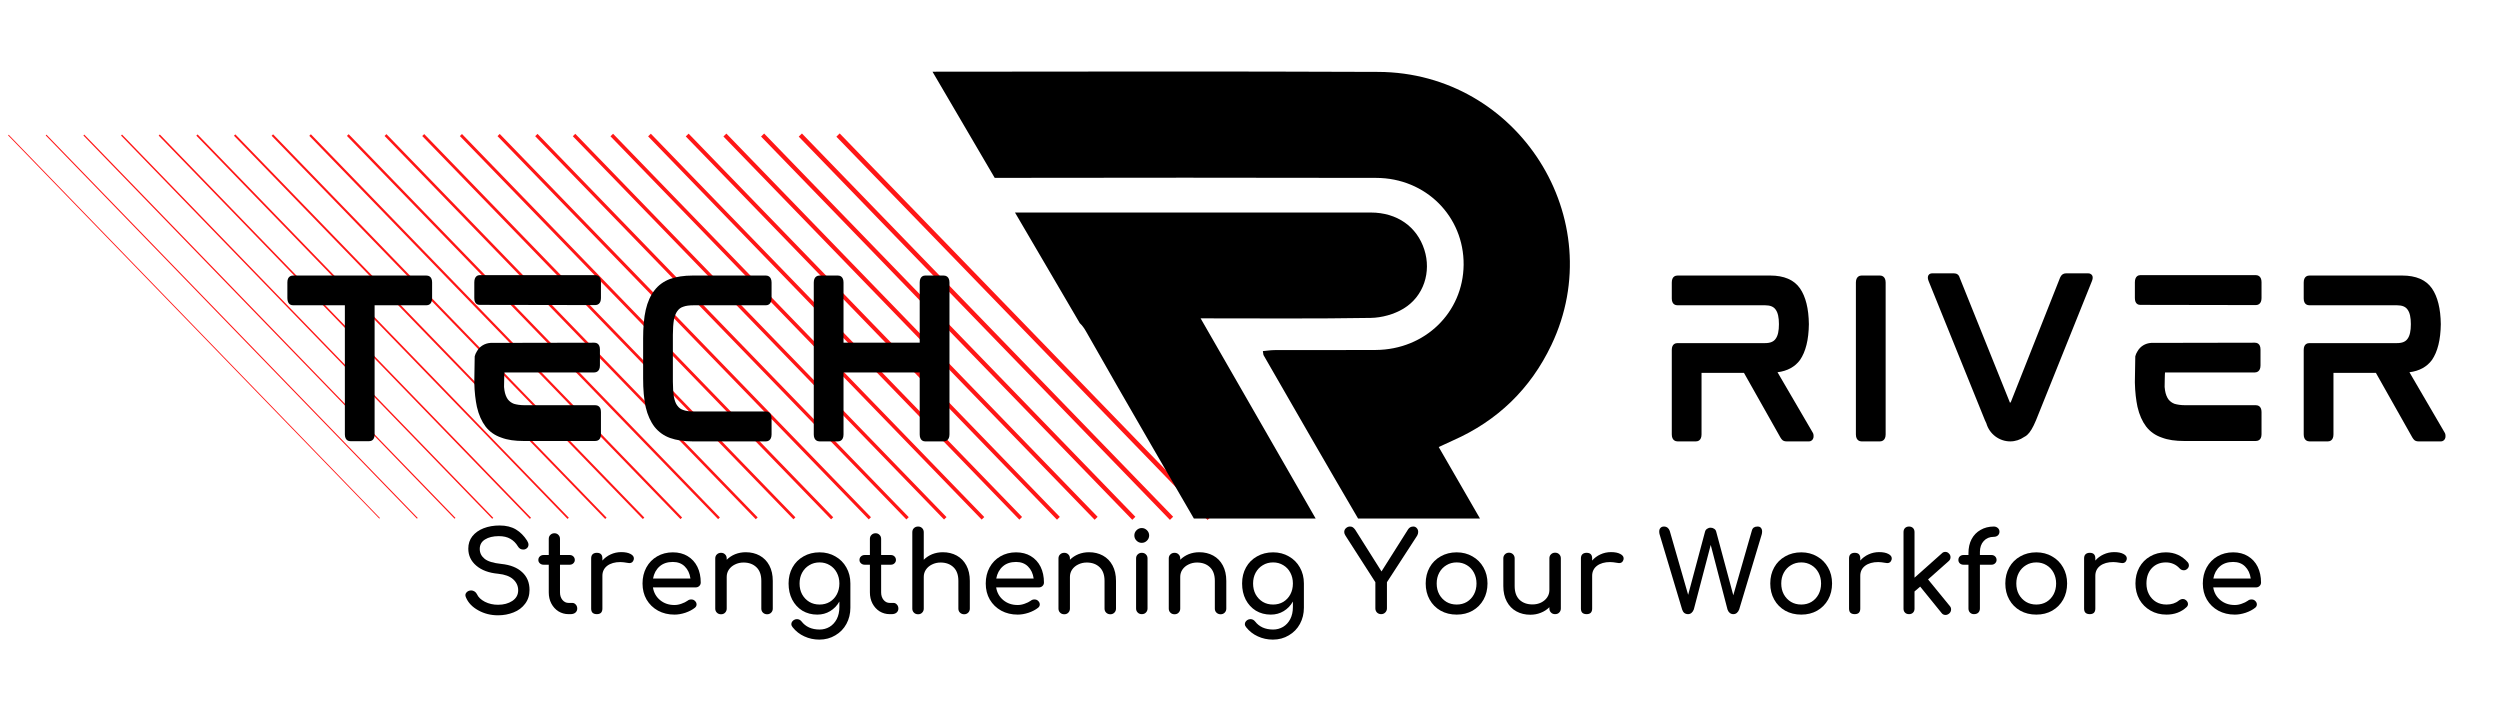
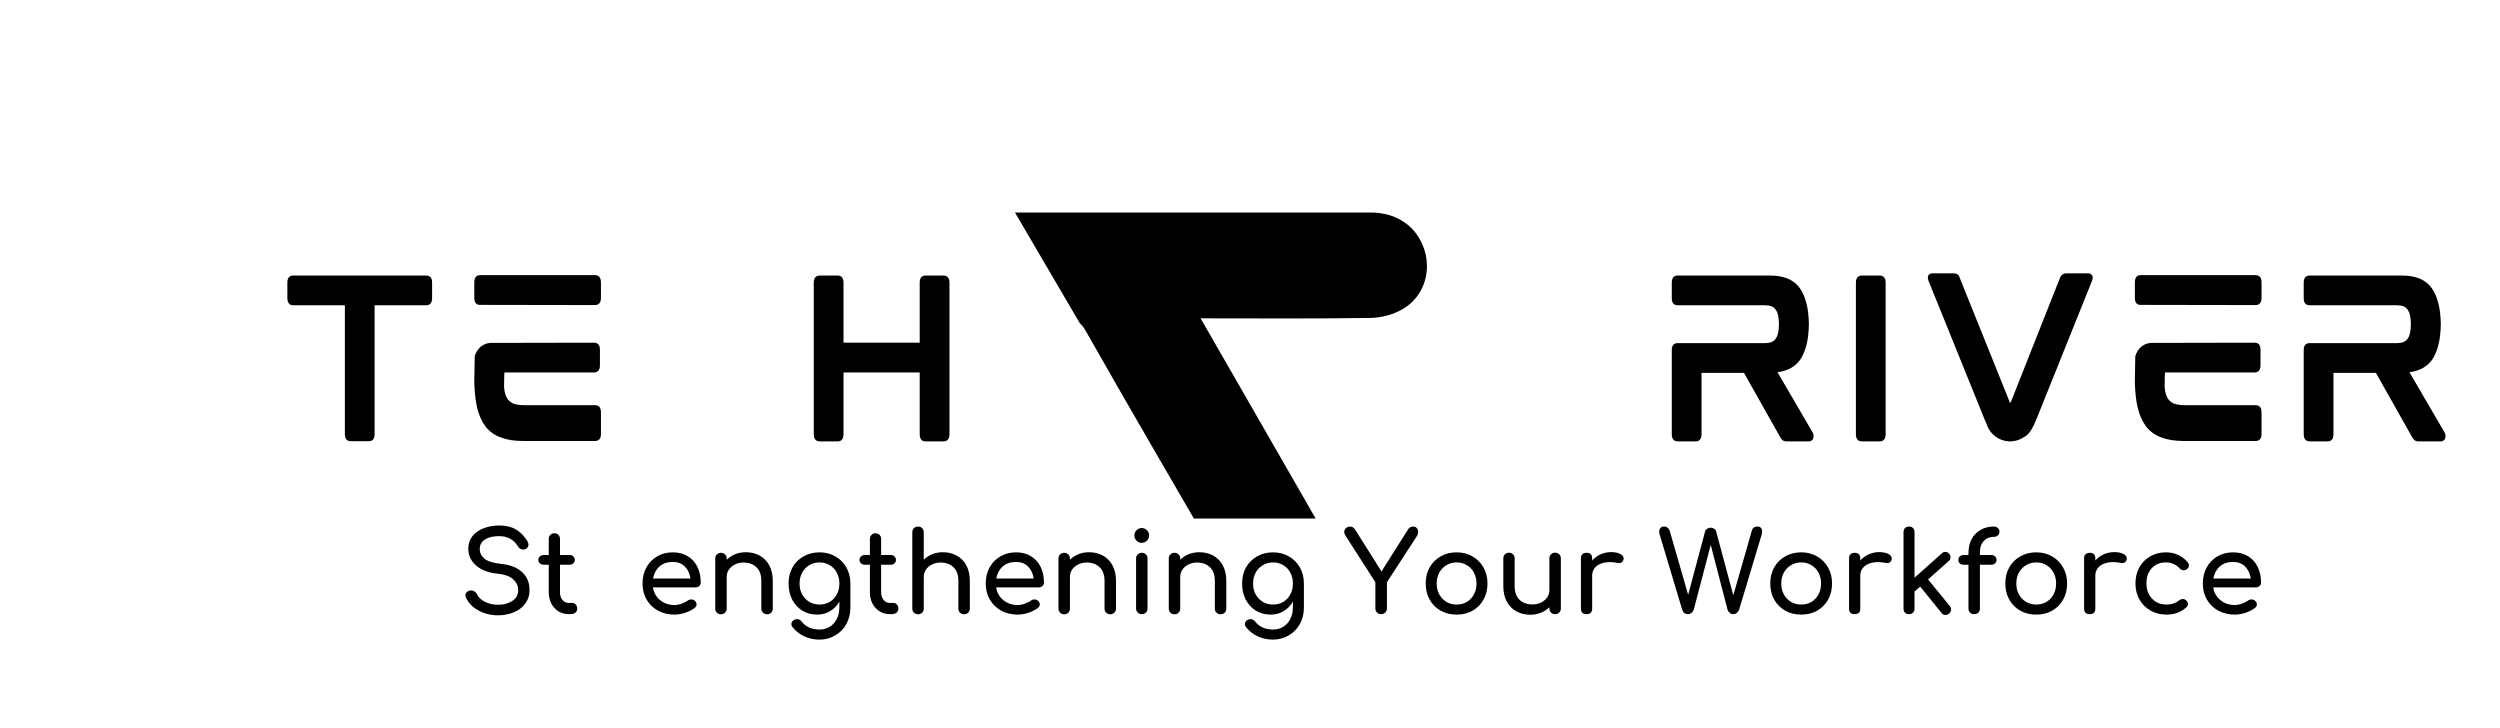
<svg xmlns="http://www.w3.org/2000/svg" width="450" viewBox="0 0 337.5 98.25" height="131" preserveAspectRatio="xMidYMid meet">
  <defs>
    <g />
    <clipPath id="48b9583c89">
      <path d="M 1.031 18.012 L 163.531 18.012 L 163.531 70.191 L 1.031 70.191 Z M 1.031 18.012 " clip-rule="nonzero" />
    </clipPath>
    <clipPath id="d6c9e691ed">
-       <path d="M 125.863 9.613 L 212 9.613 L 212 69.992 L 125.863 69.992 Z M 125.863 9.613 " clip-rule="nonzero" />
-     </clipPath>
+       </clipPath>
    <clipPath id="94f37a33fb">
      <path d="M 137 28 L 193 28 L 193 69.992 L 137 69.992 Z M 137 28 " clip-rule="nonzero" />
    </clipPath>
  </defs>
  <g clip-path="url(#48b9583c89)">
-     <path fill="#ff1616" d="M 163.477 69.75 L 163.023 70.191 L 112.91 18.453 L 113.359 18.012 Z M 107.828 18.445 L 157.941 70.184 L 158.375 69.758 L 108.262 18.02 Z M 102.742 18.434 L 152.859 70.176 L 153.277 69.766 L 103.16 18.027 Z M 97.66 18.426 L 147.777 70.168 L 148.18 69.773 L 98.062 18.035 Z M 92.578 18.418 L 142.695 70.16 L 143.078 69.781 L 92.965 18.043 Z M 87.496 18.41 L 137.613 70.152 L 137.98 69.789 L 87.863 18.051 Z M 82.414 18.402 L 132.527 70.145 L 132.879 69.801 L 82.766 18.059 Z M 77.332 18.395 L 127.445 70.133 L 127.781 69.809 L 77.664 18.066 Z M 72.25 18.387 L 122.363 70.125 L 122.68 69.816 L 72.566 18.074 Z M 67.164 18.379 L 117.281 70.117 L 117.582 69.824 L 67.465 18.082 Z M 62.082 18.371 L 112.199 70.109 L 112.484 69.832 L 62.367 18.09 Z M 57 18.363 L 107.117 70.102 L 107.383 69.84 L 57.27 18.102 Z M 51.918 18.355 L 102.031 70.094 L 102.285 69.848 L 52.168 18.109 Z M 46.836 18.348 L 96.949 70.086 L 97.184 69.855 L 47.07 18.117 Z M 41.754 18.336 L 91.867 70.078 L 92.086 69.863 L 41.969 18.125 Z M 36.668 18.328 L 86.785 70.07 L 86.984 69.871 L 36.871 18.133 Z M 31.586 18.32 L 81.703 70.062 L 81.887 69.879 L 31.77 18.141 Z M 26.504 18.312 L 76.621 70.055 L 76.789 69.891 L 26.672 18.148 Z M 21.422 18.305 L 71.535 70.047 L 71.688 69.898 L 21.574 18.156 Z M 16.34 18.297 L 66.453 70.035 L 66.59 69.906 L 16.473 18.164 Z M 11.258 18.289 L 61.371 70.027 L 61.488 69.914 L 11.375 18.172 Z M 6.172 18.281 L 56.289 70.02 L 56.391 69.922 L 6.273 18.18 Z M 1.09 18.273 L 51.207 70.012 L 51.289 69.93 L 1.176 18.191 Z M 1.09 18.273 " fill-opacity="1" fill-rule="nonzero" />
-   </g>
+     </g>
  <g fill="#000000" fill-opacity="1">
    <g transform="translate(36.623, 59.561)">
      <g>
        <path d="M 20.926 -22.363 L 2.957 -22.363 C 2.715 -22.363 2.172 -22.281 2.172 -21.441 L 2.172 -19.324 C 2.172 -18.43 2.715 -18.348 2.957 -18.348 L 9.934 -18.348 L 9.934 -0.922 C 9.934 -0.082 10.477 0 10.691 0 L 13.191 0 C 13.434 0 13.949 -0.082 13.949 -0.922 L 13.949 -18.348 L 20.926 -18.348 C 21.168 -18.348 21.711 -18.43 21.711 -19.324 L 21.711 -21.441 C 21.711 -22.281 21.168 -22.363 20.926 -22.363 Z M 20.926 -22.363 " />
      </g>
    </g>
  </g>
  <g fill="#000000" fill-opacity="1">
    <g transform="translate(61.858, 59.561)">
      <g>
        <path d="M 18.48 -4.859 L 8.93 -4.859 C 8.359 -4.859 7.898 -4.938 7.52 -5.047 C 7.164 -5.184 6.922 -5.375 6.703 -5.645 C 6.488 -5.945 6.324 -6.352 6.242 -6.867 C 6.215 -7.004 6.215 -7.191 6.188 -7.328 C 6.188 -7.328 6.215 -9.281 6.242 -9.281 L 18.375 -9.281 C 18.59 -9.281 19.133 -9.391 19.133 -10.23 L 19.133 -12.375 C 19.133 -13.219 18.59 -13.297 18.375 -13.297 L 4.371 -13.27 C 3.582 -13.219 2.902 -12.809 2.523 -12.133 C 2.387 -11.914 2.281 -11.695 2.227 -11.453 L 2.172 -8.035 L 2.172 -7.898 C 2.199 -6.621 2.336 -5.535 2.523 -4.641 C 2.77 -3.555 3.176 -2.66 3.691 -1.98 C 4.234 -1.277 4.938 -0.785 5.809 -0.488 C 6.648 -0.164 7.652 -0.027 8.848 -0.027 L 18.48 -0.027 C 18.727 -0.027 19.27 -0.109 19.27 -0.949 L 19.27 -3.934 C 19.27 -4.777 18.727 -4.859 18.48 -4.859 Z M 18.508 -22.418 L 2.902 -22.418 C 2.688 -22.418 2.172 -22.309 2.172 -21.441 L 2.172 -19.324 C 2.172 -18.48 2.688 -18.402 2.902 -18.402 L 18.508 -18.375 C 18.727 -18.375 19.27 -18.48 19.27 -19.324 L 19.27 -21.469 C 19.27 -22.309 18.727 -22.418 18.508 -22.418 Z M 18.508 -22.418 " />
      </g>
    </g>
  </g>
  <g fill="#000000" fill-opacity="1">
    <g transform="translate(84.65, 59.561)">
      <g>
-         <path d="M 18.754 -22.363 L 8.875 -22.363 C 7.68 -22.363 6.648 -22.199 5.809 -21.902 C 4.938 -21.574 4.234 -21.059 3.719 -20.383 C 3.176 -19.703 2.77 -18.809 2.523 -17.723 C 2.281 -16.664 2.172 -15.359 2.172 -13.867 L 2.172 -8.496 C 2.172 -6.977 2.281 -5.672 2.523 -4.586 C 2.77 -3.527 3.176 -2.633 3.719 -1.926 C 4.262 -1.25 4.965 -0.734 5.809 -0.434 C 6.648 -0.137 7.68 0.027 8.875 0.027 L 18.754 0.027 C 18.969 0.027 19.512 -0.082 19.512 -0.922 L 19.512 -3.066 C 19.512 -3.906 18.969 -4.016 18.754 -4.016 L 9.012 -4.016 C 8.441 -4.016 7.953 -4.07 7.598 -4.207 C 7.246 -4.316 7.004 -4.504 6.785 -4.805 C 6.566 -5.074 6.434 -5.48 6.324 -5.996 C 6.242 -6.539 6.188 -7.219 6.188 -8.035 L 6.188 -14.355 C 6.188 -15.172 6.242 -15.848 6.324 -16.363 C 6.434 -16.879 6.566 -17.262 6.785 -17.559 C 7.004 -17.859 7.246 -18.047 7.598 -18.156 C 7.953 -18.293 8.441 -18.348 9.012 -18.348 L 18.754 -18.348 C 18.969 -18.348 19.512 -18.453 19.512 -19.324 L 19.512 -21.414 C 19.512 -22.254 18.969 -22.363 18.754 -22.363 Z M 18.754 -22.363 " />
-       </g>
+         </g>
    </g>
  </g>
  <g fill="#000000" fill-opacity="1">
    <g transform="translate(107.687, 59.561)">
      <g>
        <path d="M 19.703 -22.363 L 17.207 -22.363 C 16.988 -22.363 16.473 -22.254 16.473 -21.414 L 16.473 -13.297 L 6.188 -13.297 L 6.188 -21.414 C 6.188 -22.254 5.672 -22.363 5.43 -22.363 L 2.957 -22.363 C 2.715 -22.363 2.172 -22.254 2.172 -21.414 L 2.172 -0.922 C 2.172 -0.082 2.715 0.027 2.957 0.027 L 5.43 0.027 C 5.672 0.027 6.188 -0.082 6.188 -0.922 L 6.188 -9.281 L 16.473 -9.281 L 16.473 -0.922 C 16.473 -0.082 16.988 0.027 17.207 0.027 L 19.703 0.027 C 19.949 0.027 20.492 -0.082 20.492 -0.922 L 20.492 -21.414 C 20.492 -22.254 19.949 -22.363 19.703 -22.363 Z M 19.703 -22.363 " />
      </g>
    </g>
  </g>
  <g fill="#000000" fill-opacity="1">
    <g transform="translate(131.7, 59.561)">
      <g />
    </g>
  </g>
  <g fill="#000000" fill-opacity="1">
    <g transform="translate(147.003, 59.561)">
      <g />
    </g>
  </g>
  <g fill="#000000" fill-opacity="1">
    <g transform="translate(162.307, 59.561)">
      <g />
    </g>
  </g>
  <g fill="#000000" fill-opacity="1">
    <g transform="translate(177.61, 59.561)">
      <g />
    </g>
  </g>
  <g fill="#000000" fill-opacity="1">
    <g transform="translate(192.914, 59.561)">
      <g />
    </g>
  </g>
  <g fill="#000000" fill-opacity="1">
    <g transform="translate(208.218, 59.561)">
      <g />
    </g>
  </g>
  <g fill="#000000" fill-opacity="1">
    <g transform="translate(223.519, 59.561)">
      <g>
        <path d="M 20.68 -15.875 C 20.68 -15.848 20.68 -15.824 20.68 -15.797 C 20.68 -15.77 20.68 -15.742 20.68 -15.715 Z M 21.195 -1.168 L 16.445 -9.309 C 17.777 -9.473 18.809 -10.043 19.484 -10.965 C 20.246 -12.078 20.652 -13.68 20.68 -15.797 C 20.652 -17.914 20.246 -19.512 19.484 -20.625 C 18.672 -21.793 17.316 -22.363 15.469 -22.363 L 2.957 -22.363 C 2.715 -22.363 2.172 -22.281 2.172 -21.414 L 2.172 -19.27 C 2.172 -18.43 2.715 -18.348 2.957 -18.348 L 14.766 -18.348 C 15.469 -18.348 15.93 -18.156 16.203 -17.75 C 16.5 -17.344 16.637 -16.691 16.637 -15.797 C 16.637 -14.898 16.5 -14.25 16.203 -13.84 C 15.93 -13.434 15.469 -13.242 14.766 -13.242 L 2.957 -13.242 C 2.715 -13.242 2.172 -13.164 2.172 -12.32 L 2.172 -0.922 C 2.172 -0.082 2.715 0.027 2.957 0.027 L 5.43 0.027 C 5.672 0.027 6.188 -0.082 6.188 -0.922 L 6.188 -9.227 L 11.914 -9.227 L 16.828 -0.516 C 16.934 -0.352 17.016 -0.219 17.125 -0.137 C 17.262 -0.027 17.449 0.027 17.695 0.027 L 20.68 0.027 C 21.008 0.027 21.25 -0.191 21.305 -0.516 C 21.332 -0.785 21.305 -1.004 21.195 -1.168 Z M 21.195 -1.168 " />
      </g>
    </g>
  </g>
  <g fill="#000000" fill-opacity="1">
    <g transform="translate(248.374, 59.561)">
      <g>
        <path d="M 5.43 -22.363 L 2.93 -22.363 C 2.715 -22.363 2.172 -22.254 2.172 -21.414 L 2.172 -0.922 C 2.172 -0.082 2.715 0.027 2.93 0.027 L 5.43 0.027 C 5.645 0.027 6.188 -0.082 6.188 -0.922 L 6.188 -21.414 C 6.188 -22.254 5.645 -22.363 5.43 -22.363 Z M 5.43 -22.363 " />
      </g>
    </g>
  </g>
  <g fill="#000000" fill-opacity="1">
    <g transform="translate(258.088, 59.561)">
      <g>
        <path d="M 23.801 -22.66 L 20.816 -22.66 C 20.465 -22.66 20.191 -22.473 20.027 -22.09 L 13.379 -5.293 C 13.379 -5.238 13.352 -5.238 13.352 -5.238 L 13.242 -5.211 C 13.242 -5.211 13.242 -5.238 13.219 -5.293 L 6.461 -22.09 C 6.352 -22.473 6.078 -22.66 5.699 -22.66 L 2.77 -22.66 C 2.359 -22.66 2.227 -22.391 2.199 -22.281 C 2.145 -22.09 2.172 -21.875 2.281 -21.602 L 9.879 -2.824 C 9.961 -2.66 10.016 -2.523 10.07 -2.414 C 10.477 -0.977 11.805 0.027 13.297 0.027 C 13.977 0.027 14.629 -0.191 15.172 -0.57 C 15.332 -0.652 15.469 -0.734 15.578 -0.84 C 15.984 -1.195 16.363 -1.844 16.773 -2.824 L 24.316 -21.602 C 24.426 -21.875 24.453 -22.09 24.398 -22.281 C 24.344 -22.418 24.207 -22.66 23.801 -22.66 Z M 23.801 -22.66 " />
      </g>
    </g>
  </g>
  <g fill="#000000" fill-opacity="1">
    <g transform="translate(286.036, 59.561)">
      <g>
        <path d="M 18.48 -4.859 L 8.93 -4.859 C 8.359 -4.859 7.898 -4.938 7.52 -5.047 C 7.164 -5.184 6.922 -5.375 6.703 -5.645 C 6.488 -5.945 6.324 -6.352 6.242 -6.867 C 6.215 -7.004 6.215 -7.191 6.188 -7.328 C 6.188 -7.328 6.215 -9.281 6.242 -9.281 L 18.375 -9.281 C 18.59 -9.281 19.133 -9.391 19.133 -10.23 L 19.133 -12.375 C 19.133 -13.219 18.59 -13.297 18.375 -13.297 L 4.371 -13.27 C 3.582 -13.219 2.902 -12.809 2.523 -12.133 C 2.387 -11.914 2.281 -11.695 2.227 -11.453 L 2.172 -8.035 L 2.172 -7.898 C 2.199 -6.621 2.336 -5.535 2.523 -4.641 C 2.77 -3.555 3.176 -2.66 3.691 -1.98 C 4.234 -1.277 4.938 -0.785 5.809 -0.488 C 6.648 -0.164 7.652 -0.027 8.848 -0.027 L 18.48 -0.027 C 18.727 -0.027 19.27 -0.109 19.27 -0.949 L 19.27 -3.934 C 19.27 -4.777 18.727 -4.859 18.48 -4.859 Z M 18.508 -22.418 L 2.902 -22.418 C 2.688 -22.418 2.172 -22.309 2.172 -21.441 L 2.172 -19.324 C 2.172 -18.48 2.688 -18.402 2.902 -18.402 L 18.508 -18.375 C 18.727 -18.375 19.27 -18.48 19.27 -19.324 L 19.27 -21.469 C 19.27 -22.309 18.727 -22.418 18.508 -22.418 Z M 18.508 -22.418 " />
      </g>
    </g>
  </g>
  <g fill="#000000" fill-opacity="1">
    <g transform="translate(308.829, 59.561)">
      <g>
        <path d="M 20.68 -15.875 C 20.68 -15.848 20.68 -15.824 20.68 -15.797 C 20.68 -15.77 20.68 -15.742 20.68 -15.715 Z M 21.195 -1.168 L 16.445 -9.309 C 17.777 -9.473 18.809 -10.043 19.484 -10.965 C 20.246 -12.078 20.652 -13.68 20.68 -15.797 C 20.652 -17.914 20.246 -19.512 19.484 -20.625 C 18.672 -21.793 17.316 -22.363 15.469 -22.363 L 2.957 -22.363 C 2.715 -22.363 2.172 -22.281 2.172 -21.414 L 2.172 -19.27 C 2.172 -18.43 2.715 -18.348 2.957 -18.348 L 14.766 -18.348 C 15.469 -18.348 15.93 -18.156 16.203 -17.75 C 16.5 -17.344 16.637 -16.691 16.637 -15.797 C 16.637 -14.898 16.5 -14.25 16.203 -13.84 C 15.93 -13.434 15.469 -13.242 14.766 -13.242 L 2.957 -13.242 C 2.715 -13.242 2.172 -13.164 2.172 -12.32 L 2.172 -0.922 C 2.172 -0.082 2.715 0.027 2.957 0.027 L 5.43 0.027 C 5.672 0.027 6.188 -0.082 6.188 -0.922 L 6.188 -9.227 L 11.914 -9.227 L 16.828 -0.516 C 16.934 -0.352 17.016 -0.219 17.125 -0.137 C 17.262 -0.027 17.449 0.027 17.695 0.027 L 20.68 0.027 C 21.008 0.027 21.25 -0.191 21.305 -0.516 C 21.332 -0.785 21.305 -1.004 21.195 -1.168 Z M 21.195 -1.168 " />
      </g>
    </g>
  </g>
  <g clip-path="url(#d6c9e691ed)">
    <path fill="#000000" d="M 209.441 46.566 C 206.617 52.504 202.16 56.809 196.137 59.469 C 195.555 59.727 194.973 60.008 194.227 60.348 C 196.074 63.555 197.875 66.676 199.797 70 L 183.34 70 C 179.051 62.684 174.828 55.328 170.598 47.977 C 170.535 47.875 170.547 47.73 170.488 47.398 C 171.043 47.348 171.586 47.262 172.129 47.262 C 176.66 47.246 181.199 47.281 185.738 47.246 C 192.379 47.199 197.527 42.184 197.59 35.75 C 197.645 29.23 192.5 24.031 185.781 24.016 C 168.617 23.984 151.449 23.977 134.285 24.012 L 125.887 9.68 C 145.945 9.66 166.008 9.621 186.062 9.707 C 205 9.789 217.516 29.609 209.441 46.566 Z M 209.441 46.566 " fill-opacity="1" fill-rule="nonzero" />
  </g>
  <g clip-path="url(#94f37a33fb)">
    <path fill="#000000" d="M 189.473 41.664 C 188.199 42.438 186.539 42.895 185.043 42.918 C 177.555 43.043 170.059 42.977 162.082 42.977 C 167.309 52.074 172.406 60.938 177.613 70 L 161.172 70 C 159.223 66.656 157.273 63.305 155.34 59.949 C 152.414 54.898 149.504 49.84 146.625 44.762 C 146.363 44.297 146.094 43.926 145.785 43.641 L 145.777 43.637 L 137.023 28.691 C 153.035 28.688 169.051 28.684 185.062 28.691 C 188.613 28.699 191.289 30.594 192.289 33.719 C 193.242 36.691 192.223 40.004 189.473 41.664 Z M 189.473 41.664 " fill-opacity="1" fill-rule="nonzero" />
  </g>
  <g fill="#000000" fill-opacity="1">
    <g transform="translate(61.97, 82.91)">
      <g>
        <path d="M 5.266 0.156 C 4.285 0.156 3.395 -0.066 2.594 -0.516 C 1.789 -0.961 1.238 -1.539 0.938 -2.25 C 0.883 -2.375 0.859 -2.477 0.859 -2.562 C 0.859 -2.707 0.914 -2.836 1.031 -2.953 C 1.145 -3.078 1.297 -3.156 1.484 -3.188 C 1.516 -3.195 1.566 -3.203 1.641 -3.203 C 1.797 -3.203 1.945 -3.156 2.094 -3.062 C 2.238 -2.969 2.348 -2.844 2.422 -2.688 C 2.598 -2.289 2.953 -1.953 3.484 -1.672 C 4.023 -1.398 4.617 -1.266 5.266 -1.266 C 6.023 -1.266 6.664 -1.438 7.188 -1.781 C 7.719 -2.133 7.984 -2.613 7.984 -3.219 C 7.984 -3.801 7.758 -4.297 7.312 -4.703 C 6.863 -5.109 6.188 -5.359 5.281 -5.453 C 4.031 -5.566 3.047 -5.93 2.328 -6.547 C 1.609 -7.16 1.25 -7.926 1.25 -8.844 C 1.25 -9.488 1.43 -10.047 1.797 -10.516 C 2.172 -10.984 2.676 -11.344 3.312 -11.594 C 3.957 -11.844 4.68 -11.969 5.484 -11.969 C 6.348 -11.969 7.078 -11.789 7.672 -11.438 C 8.266 -11.082 8.77 -10.578 9.188 -9.922 C 9.312 -9.723 9.375 -9.539 9.375 -9.375 C 9.375 -9.145 9.27 -8.961 9.062 -8.828 C 8.957 -8.754 8.828 -8.719 8.672 -8.719 C 8.523 -8.719 8.383 -8.754 8.25 -8.828 C 8.125 -8.91 8.023 -9.016 7.953 -9.141 C 7.68 -9.598 7.336 -9.941 6.922 -10.172 C 6.516 -10.41 6 -10.531 5.375 -10.531 C 4.602 -10.531 3.977 -10.379 3.5 -10.078 C 3.031 -9.785 2.797 -9.359 2.797 -8.797 C 2.797 -8.273 3.008 -7.836 3.438 -7.484 C 3.863 -7.129 4.617 -6.895 5.703 -6.781 C 6.922 -6.656 7.859 -6.285 8.516 -5.672 C 9.18 -5.066 9.516 -4.266 9.516 -3.266 C 9.516 -2.547 9.316 -1.926 8.922 -1.406 C 8.535 -0.883 8.016 -0.492 7.359 -0.234 C 6.711 0.023 6.016 0.156 5.266 0.156 Z M 5.266 0.156 " />
      </g>
    </g>
  </g>
  <g fill="#000000" fill-opacity="1">
    <g transform="translate(72.38, 82.91)">
      <g>
        <path d="M 4.891 -1.516 C 5.066 -1.516 5.219 -1.441 5.344 -1.297 C 5.477 -1.16 5.547 -0.977 5.547 -0.75 C 5.547 -0.531 5.461 -0.348 5.297 -0.203 C 5.129 -0.066 4.91 0 4.641 0 L 4.375 0 C 3.883 0 3.43 -0.125 3.016 -0.375 C 2.609 -0.633 2.285 -0.988 2.047 -1.438 C 1.816 -1.883 1.703 -2.383 1.703 -2.938 L 1.703 -6.672 L 1.016 -6.672 C 0.805 -6.672 0.633 -6.734 0.5 -6.859 C 0.363 -6.984 0.297 -7.133 0.297 -7.312 C 0.297 -7.508 0.363 -7.672 0.5 -7.797 C 0.633 -7.922 0.805 -7.984 1.016 -7.984 L 1.703 -7.984 L 1.703 -10.156 C 1.703 -10.383 1.773 -10.566 1.922 -10.703 C 2.066 -10.848 2.25 -10.922 2.469 -10.922 C 2.688 -10.922 2.863 -10.848 3 -10.703 C 3.145 -10.566 3.219 -10.383 3.219 -10.156 L 3.219 -7.984 L 4.516 -7.984 C 4.723 -7.984 4.891 -7.922 5.016 -7.797 C 5.148 -7.672 5.219 -7.508 5.219 -7.312 C 5.219 -7.133 5.148 -6.984 5.016 -6.859 C 4.891 -6.734 4.723 -6.672 4.516 -6.672 L 3.219 -6.672 L 3.219 -2.938 C 3.219 -2.531 3.328 -2.191 3.547 -1.922 C 3.773 -1.648 4.051 -1.516 4.375 -1.516 Z M 4.891 -1.516 " />
      </g>
    </g>
  </g>
  <g fill="#000000" fill-opacity="1">
    <g transform="translate(78.448, 82.91)">
      <g>
+         </g>
+     </g>
+   </g>
+   <g fill="#000000" fill-opacity="1">
+     <g transform="translate(85.803, 82.91)">
+       <g>
+         <path d="M 8.797 -4.266 C 8.797 -4.078 8.727 -3.922 8.594 -3.797 C 8.469 -3.672 8.301 -3.609 8.094 -3.609 L 2.344 -3.609 C 2.457 -2.898 2.781 -2.328 3.312 -1.891 C 3.844 -1.453 4.488 -1.234 5.25 -1.234 C 5.551 -1.234 5.863 -1.289 6.188 -1.406 C 6.52 -1.52 6.797 -1.656 7.016 -1.812 C 7.148 -1.926 7.316 -1.984 7.516 -1.984 C 7.703 -1.984 7.852 -1.93 7.969 -1.828 C 8.145 -1.68 8.234 -1.508 8.234 -1.312 C 8.234 -1.133 8.156 -0.984 8 -0.859 C 7.656 -0.586 7.227 -0.363 6.719 -0.188 C 6.207 -0.02 5.719 0.062 5.25 0.062 C 4.426 0.062 3.688 -0.113 3.031 -0.469 C 2.375 -0.832 1.859 -1.332 1.484 -1.969 C 1.117 -2.602 0.938 -3.328 0.938 -4.141 C 0.938 -4.941 1.109 -5.66 1.453 -6.297 C 1.805 -6.941 2.289 -7.441 2.906 -7.797 C 3.531 -8.16 4.238 -8.344 5.031 -8.344 C 5.801 -8.344 6.469 -8.172 7.031 -7.828 C 7.602 -7.484 8.039 -7.004 8.344 -6.391 C 8.645 -5.773 8.797 -5.066 8.797 -4.266 Z M 5.031 -7.047 C 4.289 -7.047 3.691 -6.844 3.234 -6.438 C 2.773 -6.031 2.484 -5.488 2.359 -4.812 L 7.406 -4.812 C 7.312 -5.488 7.055 -6.031 6.641 -6.438 C 6.234 -6.844 5.695 -7.047 5.031 -7.047 Z M 5.031 -7.047 " />
+       </g>
+     </g>
+   </g>
+   <g fill="#000000" fill-opacity="1">
+     <g transform="translate(95.2, 82.91)">
+       <g>
+         <path d="M 5.484 -8.359 C 6.18 -8.359 6.805 -8.207 7.359 -7.906 C 7.91 -7.602 8.344 -7.16 8.656 -6.578 C 8.969 -5.992 9.125 -5.297 9.125 -4.484 L 9.125 -0.75 C 9.125 -0.531 9.051 -0.348 8.906 -0.203 C 8.758 -0.055 8.578 0.016 8.359 0.016 C 8.141 0.016 7.953 -0.055 7.797 -0.203 C 7.648 -0.348 7.578 -0.531 7.578 -0.75 L 7.578 -4.484 C 7.578 -5.297 7.359 -5.91 6.922 -6.328 C 6.484 -6.754 5.898 -6.969 5.172 -6.969 C 4.754 -6.969 4.367 -6.879 4.016 -6.703 C 3.672 -6.535 3.398 -6.305 3.203 -6.016 C 3.004 -5.723 2.906 -5.395 2.906 -5.031 L 2.906 -0.75 C 2.906 -0.531 2.832 -0.348 2.688 -0.203 C 2.551 -0.055 2.367 0.016 2.141 0.016 C 1.91 0.016 1.723 -0.055 1.578 -0.203 C 1.43 -0.348 1.359 -0.531 1.359 -0.75 L 1.359 -7.516 C 1.359 -7.742 1.43 -7.926 1.578 -8.062 C 1.723 -8.207 1.91 -8.281 2.141 -8.281 C 2.367 -8.281 2.551 -8.207 2.688 -8.062 C 2.832 -7.926 2.906 -7.742 2.906 -7.516 L 2.906 -7.344 C 3.227 -7.664 3.609 -7.914 4.047 -8.094 C 4.492 -8.27 4.973 -8.359 5.484 -8.359 Z M 5.484 -8.359 " />
+       </g>
+     </g>
+   </g>
+   <g fill="#000000" fill-opacity="1">
+     <g transform="translate(105.52, 82.91)">
+       <g>
+         <path d="M 5.125 -8.344 C 5.914 -8.344 6.625 -8.16 7.25 -7.797 C 7.883 -7.441 8.379 -6.945 8.734 -6.312 C 9.098 -5.676 9.281 -4.953 9.281 -4.141 L 9.281 -0.859 C 9.281 -0.066 9.102 0.656 8.75 1.312 C 8.395 1.969 7.895 2.484 7.25 2.859 C 6.613 3.242 5.895 3.438 5.094 3.438 C 4.363 3.438 3.688 3.289 3.062 3 C 2.438 2.719 1.91 2.305 1.484 1.766 C 1.367 1.629 1.312 1.488 1.312 1.344 C 1.312 1.133 1.422 0.953 1.641 0.797 C 1.773 0.711 1.914 0.672 2.062 0.672 C 2.312 0.672 2.52 0.773 2.688 0.984 C 2.957 1.336 3.297 1.609 3.703 1.797 C 4.117 1.984 4.594 2.078 5.125 2.078 C 5.613 2.078 6.062 1.957 6.469 1.719 C 6.875 1.477 7.195 1.129 7.438 0.672 C 7.676 0.211 7.797 -0.332 7.797 -0.969 L 7.797 -1.703 C 7.484 -1.148 7.066 -0.719 6.547 -0.406 C 6.035 -0.094 5.457 0.062 4.812 0.062 C 4.062 0.062 3.391 -0.113 2.797 -0.469 C 2.211 -0.832 1.754 -1.332 1.422 -1.969 C 1.098 -2.602 0.938 -3.328 0.938 -4.141 C 0.938 -4.953 1.113 -5.676 1.469 -6.312 C 1.82 -6.945 2.316 -7.441 2.953 -7.797 C 3.586 -8.16 4.312 -8.344 5.125 -8.344 Z M 5.125 -1.297 C 5.633 -1.297 6.094 -1.414 6.5 -1.656 C 6.906 -1.906 7.223 -2.242 7.453 -2.672 C 7.68 -3.098 7.797 -3.586 7.797 -4.141 C 7.797 -4.68 7.68 -5.164 7.453 -5.594 C 7.223 -6.031 6.906 -6.367 6.5 -6.609 C 6.094 -6.859 5.633 -6.984 5.125 -6.984 C 4.602 -6.984 4.141 -6.859 3.734 -6.609 C 3.328 -6.367 3.004 -6.031 2.766 -5.594 C 2.535 -5.164 2.422 -4.68 2.422 -4.141 C 2.422 -3.586 2.535 -3.098 2.766 -2.672 C 3.004 -2.242 3.328 -1.906 3.734 -1.656 C 4.141 -1.414 4.602 -1.297 5.125 -1.297 Z M 5.125 -1.297 " />
+       </g>
+     </g>
+   </g>
+   <g fill="#000000" fill-opacity="1">
+     <g transform="translate(115.734, 82.91)">
+       <g>
+         <path d="M 4.891 -1.516 C 5.066 -1.516 5.219 -1.441 5.344 -1.297 C 5.477 -1.16 5.547 -0.977 5.547 -0.75 C 5.547 -0.531 5.461 -0.348 5.297 -0.203 C 5.129 -0.066 4.91 0 4.641 0 L 4.375 0 C 3.883 0 3.43 -0.125 3.016 -0.375 C 2.609 -0.633 2.285 -0.988 2.047 -1.438 C 1.816 -1.883 1.703 -2.383 1.703 -2.938 L 1.703 -6.672 L 1.016 -6.672 C 0.805 -6.672 0.633 -6.734 0.5 -6.859 C 0.363 -6.984 0.297 -7.133 0.297 -7.312 C 0.297 -7.508 0.363 -7.672 0.5 -7.797 C 0.633 -7.922 0.805 -7.984 1.016 -7.984 L 1.703 -7.984 L 1.703 -10.156 C 1.703 -10.383 1.773 -10.566 1.922 -10.703 C 2.066 -10.848 2.25 -10.922 2.469 -10.922 C 2.688 -10.922 2.863 -10.848 3 -10.703 C 3.145 -10.566 3.219 -10.383 3.219 -10.156 L 3.219 -7.984 L 4.516 -7.984 C 4.723 -7.984 4.891 -7.922 5.016 -7.797 C 5.148 -7.672 5.219 -7.508 5.219 -7.312 C 5.219 -7.133 5.148 -6.984 5.016 -6.859 C 4.891 -6.734 4.723 -6.672 4.516 -6.672 L 3.219 -6.672 L 3.219 -2.938 C 3.219 -2.531 3.328 -2.191 3.547 -1.922 C 3.773 -1.648 4.051 -1.516 4.375 -1.516 Z M 4.891 -1.516 " />
+       </g>
+     </g>
+   </g>
+   <g fill="#000000" fill-opacity="1">
+     <g transform="translate(121.802, 82.91)">
+       <g>
+         <path d="M 5.484 -8.359 C 6.18 -8.359 6.805 -8.207 7.359 -7.906 C 7.91 -7.602 8.344 -7.16 8.656 -6.578 C 8.969 -5.992 9.125 -5.297 9.125 -4.484 L 9.125 -0.75 C 9.125 -0.531 9.051 -0.348 8.906 -0.203 C 8.758 -0.055 8.578 0.016 8.359 0.016 C 8.141 0.016 7.953 -0.055 7.797 -0.203 C 7.648 -0.348 7.578 -0.531 7.578 -0.75 L 7.578 -4.484 C 7.578 -5.297 7.359 -5.91 6.922 -6.328 C 6.484 -6.754 5.898 -6.969 5.172 -6.969 C 4.754 -6.969 4.367 -6.879 4.016 -6.703 C 3.672 -6.535 3.398 -6.305 3.203 -6.016 C 3.004 -5.723 2.906 -5.395 2.906 -5.031 L 2.906 -0.75 C 2.906 -0.531 2.832 -0.348 2.688 -0.203 C 2.551 -0.055 2.367 0.016 2.141 0.016 C 1.91 0.016 1.723 -0.055 1.578 -0.203 C 1.43 -0.348 1.359 -0.531 1.359 -0.75 L 1.359 -11.047 C 1.359 -11.285 1.43 -11.473 1.578 -11.609 C 1.723 -11.754 1.91 -11.828 2.141 -11.828 C 2.367 -11.828 2.551 -11.754 2.688 -11.609 C 2.832 -11.473 2.906 -11.285 2.906 -11.047 L 2.906 -7.344 C 3.227 -7.664 3.609 -7.914 4.047 -8.094 C 4.492 -8.27 4.973 -8.359 5.484 -8.359 Z M 5.484 -8.359 " />
+       </g>
+     </g>
+   </g>
+   <g fill="#000000" fill-opacity="1">
+     <g transform="translate(132.137, 82.91)">
+       <g>
+         <path d="M 8.797 -4.266 C 8.797 -4.078 8.727 -3.922 8.594 -3.797 C 8.469 -3.672 8.301 -3.609 8.094 -3.609 L 2.344 -3.609 C 2.457 -2.898 2.781 -2.328 3.312 -1.891 C 3.844 -1.453 4.488 -1.234 5.25 -1.234 C 5.551 -1.234 5.863 -1.289 6.188 -1.406 C 6.52 -1.52 6.797 -1.656 7.016 -1.812 C 7.148 -1.926 7.316 -1.984 7.516 -1.984 C 7.703 -1.984 7.852 -1.93 7.969 -1.828 C 8.145 -1.68 8.234 -1.508 8.234 -1.312 C 8.234 -1.133 8.156 -0.984 8 -0.859 C 7.656 -0.586 7.227 -0.363 6.719 -0.188 C 6.207 -0.02 5.719 0.062 5.25 0.062 C 4.426 0.062 3.688 -0.113 3.031 -0.469 C 2.375 -0.832 1.859 -1.332 1.484 -1.969 C 1.117 -2.602 0.938 -3.328 0.938 -4.141 C 0.938 -4.941 1.109 -5.66 1.453 -6.297 C 1.805 -6.941 2.289 -7.441 2.906 -7.797 C 3.531 -8.16 4.238 -8.344 5.031 -8.344 C 5.801 -8.344 6.469 -8.172 7.031 -7.828 C 7.602 -7.484 8.039 -7.004 8.344 -6.391 C 8.645 -5.773 8.797 -5.066 8.797 -4.266 Z M 5.031 -7.047 C 4.289 -7.047 3.691 -6.844 3.234 -6.438 C 2.773 -6.031 2.484 -5.488 2.359 -4.812 L 7.406 -4.812 C 7.312 -5.488 7.055 -6.031 6.641 -6.438 C 6.234 -6.844 5.695 -7.047 5.031 -7.047 Z M 5.031 -7.047 " />
+       </g>
+     </g>
+   </g>
+   <g fill="#000000" fill-opacity="1">
+     <g transform="translate(141.535, 82.91)">
+       <g>
+         <path d="M 5.484 -8.359 C 6.18 -8.359 6.805 -8.207 7.359 -7.906 C 7.91 -7.602 8.344 -7.16 8.656 -6.578 C 8.969 -5.992 9.125 -5.297 9.125 -4.484 L 9.125 -0.75 C 9.125 -0.531 9.051 -0.348 8.906 -0.203 C 8.758 -0.055 8.578 0.016 8.359 0.016 C 8.141 0.016 7.953 -0.055 7.797 -0.203 C 7.648 -0.348 7.578 -0.531 7.578 -0.75 L 7.578 -4.484 C 7.578 -5.297 7.359 -5.91 6.922 -6.328 C 6.484 -6.754 5.898 -6.969 5.172 -6.969 C 4.754 -6.969 4.367 -6.879 4.016 -6.703 C 3.672 -6.535 3.398 -6.305 3.203 -6.016 C 3.004 -5.723 2.906 -5.395 2.906 -5.031 L 2.906 -0.75 C 2.906 -0.531 2.832 -0.348 2.688 -0.203 C 2.551 -0.055 2.367 0.016 2.141 0.016 C 1.91 0.016 1.723 -0.055 1.578 -0.203 C 1.43 -0.348 1.359 -0.531 1.359 -0.75 L 1.359 -7.516 C 1.359 -7.742 1.43 -7.926 1.578 -8.062 C 1.723 -8.207 1.91 -8.281 2.141 -8.281 C 2.367 -8.281 2.551 -8.207 2.688 -8.062 C 2.832 -7.926 2.906 -7.742 2.906 -7.516 L 2.906 -7.344 C 3.227 -7.664 3.609 -7.914 4.047 -8.094 C 4.492 -8.27 4.973 -8.359 5.484 -8.359 Z M 5.484 -8.359 " />
+       </g>
+     </g>
+   </g>
+   <g fill="#000000" fill-opacity="1">
+     <g transform="translate(151.855, 82.91)">
+       <g>
+         <path d="M 2.281 0 C 2.062 0 1.879 -0.07 1.734 -0.219 C 1.586 -0.363 1.516 -0.547 1.516 -0.766 L 1.516 -7.516 C 1.516 -7.742 1.586 -7.926 1.734 -8.062 C 1.879 -8.207 2.062 -8.281 2.281 -8.281 C 2.52 -8.281 2.707 -8.207 2.844 -8.062 C 2.988 -7.926 3.062 -7.742 3.062 -7.516 L 3.062 -0.766 C 3.062 -0.547 2.988 -0.363 2.844 -0.219 C 2.707 -0.07 2.52 0 2.281 0 Z M 2.281 -9.625 C 2.008 -9.625 1.773 -9.723 1.578 -9.922 C 1.379 -10.117 1.281 -10.352 1.281 -10.625 C 1.281 -10.895 1.379 -11.129 1.578 -11.328 C 1.773 -11.523 2.008 -11.625 2.281 -11.625 C 2.551 -11.625 2.785 -11.523 2.984 -11.328 C 3.18 -11.129 3.281 -10.895 3.281 -10.625 C 3.281 -10.352 3.18 -10.117 2.984 -9.922 C 2.785 -9.723 2.551 -9.625 2.281 -9.625 Z M 2.281 -9.625 " />
+       </g>
+     </g>
+   </g>
+   <g fill="#000000" fill-opacity="1">
+     <g transform="translate(156.425, 82.91)">
+       <g>
+         <path d="M 5.484 -8.359 C 6.18 -8.359 6.805 -8.207 7.359 -7.906 C 7.91 -7.602 8.344 -7.16 8.656 -6.578 C 8.969 -5.992 9.125 -5.297 9.125 -4.484 L 9.125 -0.75 C 9.125 -0.531 9.051 -0.348 8.906 -0.203 C 8.758 -0.055 8.578 0.016 8.359 0.016 C 8.141 0.016 7.953 -0.055 7.797 -0.203 C 7.648 -0.348 7.578 -0.531 7.578 -0.75 L 7.578 -4.484 C 7.578 -5.297 7.359 -5.91 6.922 -6.328 C 6.484 -6.754 5.898 -6.969 5.172 -6.969 C 4.754 -6.969 4.367 -6.879 4.016 -6.703 C 3.672 -6.535 3.398 -6.305 3.203 -6.016 C 3.004 -5.723 2.906 -5.395 2.906 -5.031 L 2.906 -0.75 C 2.906 -0.531 2.832 -0.348 2.688 -0.203 C 2.551 -0.055 2.367 0.016 2.141 0.016 C 1.91 0.016 1.723 -0.055 1.578 -0.203 C 1.43 -0.348 1.359 -0.531 1.359 -0.75 L 1.359 -7.516 C 1.359 -7.742 1.43 -7.926 1.578 -8.062 C 1.723 -8.207 1.91 -8.281 2.141 -8.281 C 2.367 -8.281 2.551 -8.207 2.688 -8.062 C 2.832 -7.926 2.906 -7.742 2.906 -7.516 L 2.906 -7.344 C 3.227 -7.664 3.609 -7.914 4.047 -8.094 C 4.492 -8.27 4.973 -8.359 5.484 -8.359 Z M 5.484 -8.359 " />
+       </g>
+     </g>
+   </g>
+   <g fill="#000000" fill-opacity="1">
+     <g transform="translate(166.745, 82.91)">
+       <g>
+         <path d="M 5.125 -8.344 C 5.914 -8.344 6.625 -8.16 7.25 -7.797 C 7.883 -7.441 8.379 -6.945 8.734 -6.312 C 9.098 -5.676 9.281 -4.953 9.281 -4.141 L 9.281 -0.859 C 9.281 -0.066 9.102 0.656 8.75 1.312 C 8.395 1.969 7.895 2.484 7.25 2.859 C 6.613 3.242 5.895 3.438 5.094 3.438 C 4.363 3.438 3.688 3.289 3.062 3 C 2.438 2.719 1.91 2.305 1.484 1.766 C 1.367 1.629 1.312 1.488 1.312 1.344 C 1.312 1.133 1.422 0.953 1.641 0.797 C 1.773 0.711 1.914 0.672 2.062 0.672 C 2.312 0.672 2.52 0.773 2.688 0.984 C 2.957 1.336 3.297 1.609 3.703 1.797 C 4.117 1.984 4.594 2.078 5.125 2.078 C 5.613 2.078 6.062 1.957 6.469 1.719 C 6.875 1.477 7.195 1.129 7.438 0.672 C 7.676 0.211 7.797 -0.332 7.797 -0.969 L 7.797 -1.703 C 7.484 -1.148 7.066 -0.719 6.547 -0.406 C 6.035 -0.094 5.457 0.062 4.812 0.062 C 4.062 0.062 3.391 -0.113 2.797 -0.469 C 2.211 -0.832 1.754 -1.332 1.422 -1.969 C 1.098 -2.602 0.938 -3.328 0.938 -4.141 C 0.938 -4.953 1.113 -5.676 1.469 -6.312 C 1.82 -6.945 2.316 -7.441 2.953 -7.797 C 3.586 -8.16 4.312 -8.344 5.125 -8.344 Z M 5.125 -1.297 C 5.633 -1.297 6.094 -1.414 6.5 -1.656 C 6.906 -1.906 7.223 -2.242 7.453 -2.672 C 7.68 -3.098 7.797 -3.586 7.797 -4.141 C 7.797 -4.68 7.68 -5.164 7.453 -5.594 C 7.223 -6.031 6.906 -6.367 6.5 -6.609 C 6.094 -6.859 5.633 -6.984 5.125 -6.984 C 4.602 -6.984 4.141 -6.859 3.734 -6.609 C 3.328 -6.367 3.004 -6.031 2.766 -5.594 C 2.535 -5.164 2.422 -4.68 2.422 -4.141 C 2.422 -3.586 2.535 -3.098 2.766 -2.672 C 3.004 -2.242 3.328 -1.906 3.734 -1.656 C 4.141 -1.414 4.602 -1.297 5.125 -1.297 Z M 5.125 -1.297 " />
+       </g>
+     </g>
+   </g>
+   <g fill="#000000" fill-opacity="1">
+     <g transform="translate(176.959, 82.91)">
+       <g />
+     </g>
+   </g>
+   <g fill="#000000" fill-opacity="1">
+     <g transform="translate(181.393, 82.91)">
+       <g>
+         <path d="M 9.406 -11.828 C 9.594 -11.828 9.75 -11.754 9.875 -11.609 C 10 -11.473 10.062 -11.301 10.062 -11.094 C 10.062 -10.926 10.016 -10.758 9.922 -10.594 L 5.844 -4.312 L 5.844 -0.781 C 5.844 -0.562 5.766 -0.375 5.609 -0.219 C 5.461 -0.07 5.281 0 5.062 0 C 4.844 0 4.656 -0.07 4.5 -0.219 C 4.352 -0.375 4.281 -0.562 4.281 -0.781 L 4.281 -4.312 L 0.25 -10.594 C 0.133 -10.77 0.078 -10.93 0.078 -11.078 C 0.078 -11.297 0.156 -11.473 0.312 -11.609 C 0.469 -11.754 0.648 -11.828 0.859 -11.828 C 1.023 -11.828 1.156 -11.789 1.25 -11.719 C 1.352 -11.645 1.457 -11.535 1.562 -11.391 L 5.109 -5.766 L 8.703 -11.453 C 8.867 -11.703 9.102 -11.828 9.406 -11.828 Z M 9.406 -11.828 " />
+       </g>
+     </g>
+   </g>
+   <g fill="#000000" fill-opacity="1">
+     <g transform="translate(191.531, 82.91)">
+       <g>
+         <path d="M 5.125 0.062 C 4.312 0.062 3.586 -0.113 2.953 -0.469 C 2.316 -0.832 1.82 -1.332 1.469 -1.969 C 1.113 -2.602 0.938 -3.328 0.938 -4.141 C 0.938 -4.953 1.113 -5.676 1.469 -6.312 C 1.82 -6.945 2.316 -7.441 2.953 -7.797 C 3.586 -8.16 4.312 -8.344 5.125 -8.344 C 5.914 -8.344 6.625 -8.16 7.25 -7.797 C 7.883 -7.441 8.379 -6.945 8.734 -6.312 C 9.098 -5.676 9.281 -4.953 9.281 -4.141 C 9.281 -3.328 9.102 -2.602 8.75 -1.969 C 8.395 -1.332 7.898 -0.832 7.266 -0.469 C 6.641 -0.113 5.926 0.062 5.125 0.062 Z M 5.125 -1.297 C 5.633 -1.297 6.094 -1.414 6.5 -1.656 C 6.906 -1.906 7.223 -2.242 7.453 -2.672 C 7.68 -3.098 7.797 -3.586 7.797 -4.141 C 7.797 -4.68 7.68 -5.164 7.453 -5.594 C 7.223 -6.031 6.906 -6.367 6.5 -6.609 C 6.094 -6.859 5.633 -6.984 5.125 -6.984 C 4.602 -6.984 4.141 -6.859 3.734 -6.609 C 3.328 -6.367 3.004 -6.031 2.766 -5.594 C 2.535 -5.164 2.422 -4.68 2.422 -4.141 C 2.422 -3.586 2.535 -3.098 2.766 -2.672 C 3.004 -2.242 3.328 -1.906 3.734 -1.656 C 4.141 -1.414 4.602 -1.297 5.125 -1.297 Z M 5.125 -1.297 " />
+       </g>
+     </g>
+   </g>
+   <g fill="#000000" fill-opacity="1">
+     <g transform="translate(201.745, 82.91)">
+       <g>
+         <path d="M 8.188 -8.297 C 8.426 -8.297 8.613 -8.223 8.75 -8.078 C 8.895 -7.941 8.969 -7.758 8.969 -7.531 L 8.969 -0.766 C 8.969 -0.547 8.895 -0.363 8.75 -0.219 C 8.613 -0.07 8.426 0 8.188 0 C 7.969 0 7.785 -0.07 7.641 -0.219 C 7.492 -0.363 7.422 -0.547 7.422 -0.766 L 7.422 -0.938 C 7.098 -0.613 6.711 -0.363 6.266 -0.188 C 5.828 -0.008 5.352 0.078 4.844 0.078 C 4.145 0.078 3.52 -0.07 2.969 -0.375 C 2.414 -0.676 1.984 -1.117 1.672 -1.703 C 1.359 -2.285 1.203 -2.984 1.203 -3.797 L 1.203 -7.531 C 1.203 -7.75 1.273 -7.93 1.422 -8.078 C 1.566 -8.223 1.75 -8.297 1.969 -8.297 C 2.188 -8.297 2.367 -8.223 2.516 -8.078 C 2.66 -7.93 2.734 -7.75 2.734 -7.531 L 2.734 -3.797 C 2.734 -2.984 2.953 -2.363 3.391 -1.938 C 3.836 -1.52 4.422 -1.312 5.141 -1.312 C 5.566 -1.312 5.953 -1.395 6.297 -1.562 C 6.648 -1.738 6.926 -1.973 7.125 -2.266 C 7.32 -2.555 7.422 -2.883 7.422 -3.25 L 7.422 -7.531 C 7.422 -7.758 7.492 -7.941 7.641 -8.078 C 7.785 -8.223 7.969 -8.297 8.188 -8.297 Z M 8.188 -8.297 " />
+       </g>
+     </g>
+   </g>
+   <g fill="#000000" fill-opacity="1">
+     <g transform="translate(212.066, 82.91)">
+       <g>
        <path d="M 5.422 -8.375 C 5.953 -8.375 6.367 -8.289 6.672 -8.125 C 6.973 -7.969 7.125 -7.77 7.125 -7.531 C 7.125 -7.457 7.117 -7.406 7.109 -7.375 C 7.023 -7.051 6.828 -6.891 6.516 -6.891 C 6.461 -6.891 6.383 -6.898 6.281 -6.922 C 5.875 -6.992 5.547 -7.031 5.297 -7.031 C 4.566 -7.031 3.977 -6.863 3.531 -6.531 C 3.094 -6.195 2.875 -5.742 2.875 -5.172 L 2.875 -0.75 C 2.875 -0.508 2.812 -0.32 2.688 -0.188 C 2.562 -0.062 2.375 0 2.125 0 C 1.875 0 1.68 -0.062 1.547 -0.188 C 1.422 -0.312 1.359 -0.5 1.359 -0.75 L 1.359 -7.531 C 1.359 -7.77 1.422 -7.953 1.547 -8.078 C 1.68 -8.211 1.875 -8.281 2.125 -8.281 C 2.625 -8.281 2.875 -8.031 2.875 -7.531 L 2.875 -7.234 C 3.176 -7.586 3.547 -7.863 3.984 -8.062 C 4.43 -8.27 4.91 -8.375 5.422 -8.375 Z M 5.422 -8.375 " />
      </g>
    </g>
  </g>
  <g fill="#000000" fill-opacity="1">
-     <g transform="translate(85.803, 82.91)">
+     <g transform="translate(219.42, 82.91)">
+       <g />
+     </g>
+   </g>
+   <g fill="#000000" fill-opacity="1">
+     <g transform="translate(223.854, 82.91)">
+       <g>
+         <path d="M 13.422 -11.828 C 13.629 -11.828 13.781 -11.766 13.875 -11.641 C 13.977 -11.523 14.031 -11.363 14.031 -11.156 C 14.031 -11.008 14.008 -10.867 13.969 -10.734 L 10.938 -0.641 C 10.863 -0.441 10.758 -0.285 10.625 -0.172 C 10.488 -0.055 10.328 0 10.141 0 C 9.961 0 9.801 -0.055 9.656 -0.172 C 9.52 -0.285 9.422 -0.438 9.359 -0.625 L 7.094 -9.344 L 4.812 -0.641 C 4.738 -0.441 4.633 -0.285 4.5 -0.172 C 4.363 -0.055 4.207 0 4.031 0 C 3.844 0 3.676 -0.051 3.531 -0.156 C 3.395 -0.27 3.297 -0.426 3.234 -0.625 L 0.203 -10.734 C 0.16 -10.867 0.141 -11.004 0.141 -11.141 C 0.141 -11.359 0.195 -11.523 0.312 -11.641 C 0.426 -11.766 0.582 -11.828 0.781 -11.828 C 0.969 -11.828 1.129 -11.773 1.266 -11.672 C 1.398 -11.566 1.5 -11.422 1.562 -11.234 L 4.047 -2.609 L 6.328 -11.141 C 6.367 -11.297 6.457 -11.422 6.594 -11.516 C 6.738 -11.617 6.898 -11.672 7.078 -11.672 C 7.254 -11.672 7.41 -11.625 7.547 -11.531 C 7.691 -11.445 7.785 -11.32 7.828 -11.156 L 10.141 -2.547 L 12.656 -11.312 C 12.707 -11.488 12.797 -11.617 12.922 -11.703 C 13.047 -11.785 13.211 -11.828 13.422 -11.828 Z M 13.422 -11.828 " />
+       </g>
+     </g>
+   </g>
+   <g fill="#000000" fill-opacity="1">
+     <g transform="translate(238.048, 82.91)">
+       <g>
+         <path d="M 5.125 0.062 C 4.312 0.062 3.586 -0.113 2.953 -0.469 C 2.316 -0.832 1.82 -1.332 1.469 -1.969 C 1.113 -2.602 0.938 -3.328 0.938 -4.141 C 0.938 -4.953 1.113 -5.676 1.469 -6.312 C 1.82 -6.945 2.316 -7.441 2.953 -7.797 C 3.586 -8.16 4.312 -8.344 5.125 -8.344 C 5.914 -8.344 6.625 -8.16 7.25 -7.797 C 7.883 -7.441 8.379 -6.945 8.734 -6.312 C 9.098 -5.676 9.281 -4.953 9.281 -4.141 C 9.281 -3.328 9.102 -2.602 8.75 -1.969 C 8.395 -1.332 7.898 -0.832 7.266 -0.469 C 6.641 -0.113 5.926 0.062 5.125 0.062 Z M 5.125 -1.297 C 5.633 -1.297 6.094 -1.414 6.5 -1.656 C 6.906 -1.906 7.223 -2.242 7.453 -2.672 C 7.68 -3.098 7.797 -3.586 7.797 -4.141 C 7.797 -4.68 7.68 -5.164 7.453 -5.594 C 7.223 -6.031 6.906 -6.367 6.5 -6.609 C 6.094 -6.859 5.633 -6.984 5.125 -6.984 C 4.602 -6.984 4.141 -6.859 3.734 -6.609 C 3.328 -6.367 3.004 -6.031 2.766 -5.594 C 2.535 -5.164 2.422 -4.68 2.422 -4.141 C 2.422 -3.586 2.535 -3.098 2.766 -2.672 C 3.004 -2.242 3.328 -1.906 3.734 -1.656 C 4.141 -1.414 4.602 -1.297 5.125 -1.297 Z M 5.125 -1.297 " />
+       </g>
+     </g>
+   </g>
+   <g fill="#000000" fill-opacity="1">
+     <g transform="translate(248.262, 82.91)">
+       <g>
+         <path d="M 5.422 -8.375 C 5.953 -8.375 6.367 -8.289 6.672 -8.125 C 6.973 -7.969 7.125 -7.77 7.125 -7.531 C 7.125 -7.457 7.117 -7.406 7.109 -7.375 C 7.023 -7.051 6.828 -6.891 6.516 -6.891 C 6.461 -6.891 6.383 -6.898 6.281 -6.922 C 5.875 -6.992 5.547 -7.031 5.297 -7.031 C 4.566 -7.031 3.977 -6.863 3.531 -6.531 C 3.094 -6.195 2.875 -5.742 2.875 -5.172 L 2.875 -0.75 C 2.875 -0.508 2.812 -0.32 2.688 -0.188 C 2.562 -0.062 2.375 0 2.125 0 C 1.875 0 1.68 -0.062 1.547 -0.188 C 1.422 -0.312 1.359 -0.5 1.359 -0.75 L 1.359 -7.531 C 1.359 -7.77 1.422 -7.953 1.547 -8.078 C 1.68 -8.211 1.875 -8.281 2.125 -8.281 C 2.625 -8.281 2.875 -8.031 2.875 -7.531 L 2.875 -7.234 C 3.176 -7.586 3.547 -7.863 3.984 -8.062 C 4.43 -8.27 4.91 -8.375 5.422 -8.375 Z M 5.422 -8.375 " />
+       </g>
+     </g>
+   </g>
+   <g fill="#000000" fill-opacity="1">
+     <g transform="translate(255.616, 82.91)">
+       <g>
+         <path d="M 7.609 -1.094 C 7.723 -0.969 7.781 -0.816 7.781 -0.641 C 7.781 -0.41 7.691 -0.223 7.516 -0.078 C 7.359 0.047 7.195 0.109 7.031 0.109 C 6.801 0.109 6.617 0.016 6.484 -0.172 L 3.609 -3.719 L 2.844 -3.062 L 2.844 -0.734 C 2.844 -0.516 2.773 -0.336 2.641 -0.203 C 2.504 -0.066 2.328 0 2.109 0 C 1.879 0 1.695 -0.066 1.562 -0.203 C 1.426 -0.336 1.359 -0.516 1.359 -0.734 L 1.359 -11.078 C 1.359 -11.305 1.426 -11.488 1.562 -11.625 C 1.695 -11.758 1.879 -11.828 2.109 -11.828 C 2.328 -11.828 2.504 -11.758 2.641 -11.625 C 2.773 -11.488 2.844 -11.305 2.844 -11.078 L 2.844 -4.922 L 6.531 -8.203 C 6.656 -8.336 6.812 -8.406 7 -8.406 C 7.207 -8.406 7.379 -8.32 7.516 -8.156 C 7.641 -8.031 7.703 -7.875 7.703 -7.688 C 7.703 -7.477 7.625 -7.305 7.469 -7.172 L 4.672 -4.688 Z M 7.609 -1.094 " />
+       </g>
+     </g>
+   </g>
+   <g fill="#000000" fill-opacity="1">
+     <g transform="translate(264.226, 82.91)">
+       <g>
+         <path d="M 4.938 -10.438 C 4.375 -10.438 3.922 -10.25 3.578 -9.875 C 3.234 -9.5 3.062 -9.004 3.062 -8.391 L 3.062 -7.984 L 4.609 -7.984 C 4.816 -7.984 4.984 -7.922 5.109 -7.797 C 5.242 -7.672 5.312 -7.508 5.312 -7.312 C 5.312 -7.133 5.242 -6.984 5.109 -6.859 C 4.984 -6.734 4.816 -6.672 4.609 -6.672 L 3.062 -6.672 L 3.062 -0.766 C 3.062 -0.535 2.988 -0.348 2.844 -0.203 C 2.707 -0.066 2.508 0 2.25 0 C 2.051 0 1.879 -0.066 1.734 -0.203 C 1.586 -0.348 1.516 -0.535 1.516 -0.766 L 1.516 -6.672 L 0.859 -6.672 C 0.648 -6.672 0.477 -6.734 0.344 -6.859 C 0.219 -6.984 0.156 -7.133 0.156 -7.312 C 0.156 -7.508 0.219 -7.672 0.344 -7.797 C 0.477 -7.922 0.648 -7.984 0.859 -7.984 L 1.516 -7.984 L 1.516 -8.234 C 1.516 -8.953 1.656 -9.582 1.938 -10.125 C 2.227 -10.664 2.633 -11.082 3.156 -11.375 C 3.676 -11.676 4.27 -11.828 4.938 -11.828 C 5.156 -11.828 5.336 -11.758 5.484 -11.625 C 5.629 -11.5 5.703 -11.332 5.703 -11.125 C 5.703 -10.926 5.629 -10.758 5.484 -10.625 C 5.336 -10.5 5.156 -10.438 4.938 -10.438 Z M 4.938 -10.438 " />
+       </g>
+     </g>
+   </g>
+   <g fill="#000000" fill-opacity="1">
+     <g transform="translate(269.78, 82.91)">
+       <g>
+         <path d="M 5.125 0.062 C 4.312 0.062 3.586 -0.113 2.953 -0.469 C 2.316 -0.832 1.82 -1.332 1.469 -1.969 C 1.113 -2.602 0.938 -3.328 0.938 -4.141 C 0.938 -4.953 1.113 -5.676 1.469 -6.312 C 1.82 -6.945 2.316 -7.441 2.953 -7.797 C 3.586 -8.16 4.312 -8.344 5.125 -8.344 C 5.914 -8.344 6.625 -8.16 7.25 -7.797 C 7.883 -7.441 8.379 -6.945 8.734 -6.312 C 9.098 -5.676 9.281 -4.953 9.281 -4.141 C 9.281 -3.328 9.102 -2.602 8.75 -1.969 C 8.395 -1.332 7.898 -0.832 7.266 -0.469 C 6.641 -0.113 5.926 0.062 5.125 0.062 Z M 5.125 -1.297 C 5.633 -1.297 6.094 -1.414 6.5 -1.656 C 6.906 -1.906 7.223 -2.242 7.453 -2.672 C 7.68 -3.098 7.797 -3.586 7.797 -4.141 C 7.797 -4.68 7.68 -5.164 7.453 -5.594 C 7.223 -6.031 6.906 -6.367 6.5 -6.609 C 6.094 -6.859 5.633 -6.984 5.125 -6.984 C 4.602 -6.984 4.141 -6.859 3.734 -6.609 C 3.328 -6.367 3.004 -6.031 2.766 -5.594 C 2.535 -5.164 2.422 -4.68 2.422 -4.141 C 2.422 -3.586 2.535 -3.098 2.766 -2.672 C 3.004 -2.242 3.328 -1.906 3.734 -1.656 C 4.141 -1.414 4.602 -1.297 5.125 -1.297 Z M 5.125 -1.297 " />
+       </g>
+     </g>
+   </g>
+   <g fill="#000000" fill-opacity="1">
+     <g transform="translate(279.994, 82.91)">
+       <g>
+         <path d="M 5.422 -8.375 C 5.953 -8.375 6.367 -8.289 6.672 -8.125 C 6.973 -7.969 7.125 -7.77 7.125 -7.531 C 7.125 -7.457 7.117 -7.406 7.109 -7.375 C 7.023 -7.051 6.828 -6.891 6.516 -6.891 C 6.461 -6.891 6.383 -6.898 6.281 -6.922 C 5.875 -6.992 5.547 -7.031 5.297 -7.031 C 4.566 -7.031 3.977 -6.863 3.531 -6.531 C 3.094 -6.195 2.875 -5.742 2.875 -5.172 L 2.875 -0.75 C 2.875 -0.508 2.812 -0.32 2.688 -0.188 C 2.562 -0.062 2.375 0 2.125 0 C 1.875 0 1.68 -0.062 1.547 -0.188 C 1.422 -0.312 1.359 -0.5 1.359 -0.75 L 1.359 -7.531 C 1.359 -7.77 1.422 -7.953 1.547 -8.078 C 1.68 -8.211 1.875 -8.281 2.125 -8.281 C 2.625 -8.281 2.875 -8.031 2.875 -7.531 L 2.875 -7.234 C 3.176 -7.586 3.547 -7.863 3.984 -8.062 C 4.43 -8.27 4.91 -8.375 5.422 -8.375 Z M 5.422 -8.375 " />
+       </g>
+     </g>
+   </g>
+   <g fill="#000000" fill-opacity="1">
+     <g transform="translate(287.348, 82.91)">
+       <g>
+         <path d="M 5.125 0.062 C 4.32 0.062 3.602 -0.117 2.969 -0.484 C 2.332 -0.848 1.832 -1.348 1.469 -1.984 C 1.113 -2.629 0.938 -3.348 0.938 -4.141 C 0.938 -4.941 1.109 -5.66 1.453 -6.297 C 1.805 -6.941 2.297 -7.441 2.922 -7.797 C 3.547 -8.16 4.254 -8.344 5.047 -8.344 C 6.234 -8.344 7.223 -7.891 8.016 -6.984 C 8.109 -6.867 8.156 -6.738 8.156 -6.594 C 8.156 -6.363 8.047 -6.176 7.828 -6.031 C 7.723 -5.957 7.609 -5.922 7.484 -5.922 C 7.242 -5.922 7.047 -6.008 6.891 -6.188 C 6.641 -6.457 6.363 -6.656 6.062 -6.781 C 5.758 -6.914 5.422 -6.984 5.047 -6.984 C 4.266 -6.984 3.629 -6.723 3.141 -6.203 C 2.66 -5.68 2.422 -4.992 2.422 -4.141 C 2.422 -3.586 2.535 -3.098 2.766 -2.672 C 2.992 -2.242 3.312 -1.906 3.719 -1.656 C 4.125 -1.414 4.594 -1.297 5.125 -1.297 C 5.801 -1.297 6.352 -1.473 6.781 -1.828 C 6.977 -1.973 7.164 -2.047 7.344 -2.047 C 7.488 -2.047 7.617 -2 7.734 -1.906 C 7.93 -1.75 8.031 -1.566 8.031 -1.359 C 8.031 -1.211 7.969 -1.078 7.844 -0.953 C 7.113 -0.273 6.207 0.062 5.125 0.062 Z M 5.125 0.062 " />
+       </g>
+     </g>
+   </g>
+   <g fill="#000000" fill-opacity="1">
+     <g transform="translate(296.443, 82.91)">
      <g>
        <path d="M 8.797 -4.266 C 8.797 -4.078 8.727 -3.922 8.594 -3.797 C 8.469 -3.672 8.301 -3.609 8.094 -3.609 L 2.344 -3.609 C 2.457 -2.898 2.781 -2.328 3.312 -1.891 C 3.844 -1.453 4.488 -1.234 5.25 -1.234 C 5.551 -1.234 5.863 -1.289 6.188 -1.406 C 6.52 -1.52 6.797 -1.656 7.016 -1.812 C 7.148 -1.926 7.316 -1.984 7.516 -1.984 C 7.703 -1.984 7.852 -1.93 7.969 -1.828 C 8.145 -1.68 8.234 -1.508 8.234 -1.312 C 8.234 -1.133 8.156 -0.984 8 -0.859 C 7.656 -0.586 7.227 -0.363 6.719 -0.188 C 6.207 -0.02 5.719 0.062 5.25 0.062 C 4.426 0.062 3.688 -0.113 3.031 -0.469 C 2.375 -0.832 1.859 -1.332 1.484 -1.969 C 1.117 -2.602 0.938 -3.328 0.938 -4.141 C 0.938 -4.941 1.109 -5.66 1.453 -6.297 C 1.805 -6.941 2.289 -7.441 2.906 -7.797 C 3.531 -8.16 4.238 -8.344 5.031 -8.344 C 5.801 -8.344 6.469 -8.172 7.031 -7.828 C 7.602 -7.484 8.039 -7.004 8.344 -6.391 C 8.645 -5.773 8.797 -5.066 8.797 -4.266 Z M 5.031 -7.047 C 4.289 -7.047 3.691 -6.844 3.234 -6.438 C 2.773 -6.031 2.484 -5.488 2.359 -4.812 L 7.406 -4.812 C 7.312 -5.488 7.055 -6.031 6.641 -6.438 C 6.234 -6.844 5.695 -7.047 5.031 -7.047 Z M 5.031 -7.047 " />
      </g>
    </g>
  </g>
-   <g fill="#000000" fill-opacity="1">
-     <g transform="translate(95.2, 82.91)">
-       <g>
-         <path d="M 5.484 -8.359 C 6.18 -8.359 6.805 -8.207 7.359 -7.906 C 7.91 -7.602 8.344 -7.16 8.656 -6.578 C 8.969 -5.992 9.125 -5.297 9.125 -4.484 L 9.125 -0.75 C 9.125 -0.531 9.051 -0.348 8.906 -0.203 C 8.758 -0.055 8.578 0.016 8.359 0.016 C 8.141 0.016 7.953 -0.055 7.797 -0.203 C 7.648 -0.348 7.578 -0.531 7.578 -0.75 L 7.578 -4.484 C 7.578 -5.297 7.359 -5.91 6.922 -6.328 C 6.484 -6.754 5.898 -6.969 5.172 -6.969 C 4.754 -6.969 4.367 -6.879 4.016 -6.703 C 3.672 -6.535 3.398 -6.305 3.203 -6.016 C 3.004 -5.723 2.906 -5.395 2.906 -5.031 L 2.906 -0.75 C 2.906 -0.531 2.832 -0.348 2.688 -0.203 C 2.551 -0.055 2.367 0.016 2.141 0.016 C 1.91 0.016 1.723 -0.055 1.578 -0.203 C 1.43 -0.348 1.359 -0.531 1.359 -0.75 L 1.359 -7.516 C 1.359 -7.742 1.43 -7.926 1.578 -8.062 C 1.723 -8.207 1.91 -8.281 2.141 -8.281 C 2.367 -8.281 2.551 -8.207 2.688 -8.062 C 2.832 -7.926 2.906 -7.742 2.906 -7.516 L 2.906 -7.344 C 3.227 -7.664 3.609 -7.914 4.047 -8.094 C 4.492 -8.27 4.973 -8.359 5.484 -8.359 Z M 5.484 -8.359 " />
-       </g>
-     </g>
-   </g>
-   <g fill="#000000" fill-opacity="1">
-     <g transform="translate(105.52, 82.91)">
-       <g>
-         <path d="M 5.125 -8.344 C 5.914 -8.344 6.625 -8.16 7.25 -7.797 C 7.883 -7.441 8.379 -6.945 8.734 -6.312 C 9.098 -5.676 9.281 -4.953 9.281 -4.141 L 9.281 -0.859 C 9.281 -0.066 9.102 0.656 8.75 1.312 C 8.395 1.969 7.895 2.484 7.25 2.859 C 6.613 3.242 5.895 3.438 5.094 3.438 C 4.363 3.438 3.688 3.289 3.062 3 C 2.438 2.719 1.91 2.305 1.484 1.766 C 1.367 1.629 1.312 1.488 1.312 1.344 C 1.312 1.133 1.422 0.953 1.641 0.797 C 1.773 0.711 1.914 0.672 2.062 0.672 C 2.312 0.672 2.52 0.773 2.688 0.984 C 2.957 1.336 3.297 1.609 3.703 1.797 C 4.117 1.984 4.594 2.078 5.125 2.078 C 5.613 2.078 6.062 1.957 6.469 1.719 C 6.875 1.477 7.195 1.129 7.438 0.672 C 7.676 0.211 7.797 -0.332 7.797 -0.969 L 7.797 -1.703 C 7.484 -1.148 7.066 -0.719 6.547 -0.406 C 6.035 -0.094 5.457 0.062 4.812 0.062 C 4.062 0.062 3.391 -0.113 2.797 -0.469 C 2.211 -0.832 1.754 -1.332 1.422 -1.969 C 1.098 -2.602 0.938 -3.328 0.938 -4.141 C 0.938 -4.953 1.113 -5.676 1.469 -6.312 C 1.82 -6.945 2.316 -7.441 2.953 -7.797 C 3.586 -8.16 4.312 -8.344 5.125 -8.344 Z M 5.125 -1.297 C 5.633 -1.297 6.094 -1.414 6.5 -1.656 C 6.906 -1.906 7.223 -2.242 7.453 -2.672 C 7.68 -3.098 7.797 -3.586 7.797 -4.141 C 7.797 -4.68 7.68 -5.164 7.453 -5.594 C 7.223 -6.031 6.906 -6.367 6.5 -6.609 C 6.094 -6.859 5.633 -6.984 5.125 -6.984 C 4.602 -6.984 4.141 -6.859 3.734 -6.609 C 3.328 -6.367 3.004 -6.031 2.766 -5.594 C 2.535 -5.164 2.422 -4.68 2.422 -4.141 C 2.422 -3.586 2.535 -3.098 2.766 -2.672 C 3.004 -2.242 3.328 -1.906 3.734 -1.656 C 4.141 -1.414 4.602 -1.297 5.125 -1.297 Z M 5.125 -1.297 " />
-       </g>
-     </g>
-   </g>
-   <g fill="#000000" fill-opacity="1">
-     <g transform="translate(115.734, 82.91)">
-       <g>
-         <path d="M 4.891 -1.516 C 5.066 -1.516 5.219 -1.441 5.344 -1.297 C 5.477 -1.16 5.547 -0.977 5.547 -0.75 C 5.547 -0.531 5.461 -0.348 5.297 -0.203 C 5.129 -0.066 4.91 0 4.641 0 L 4.375 0 C 3.883 0 3.43 -0.125 3.016 -0.375 C 2.609 -0.633 2.285 -0.988 2.047 -1.438 C 1.816 -1.883 1.703 -2.383 1.703 -2.938 L 1.703 -6.672 L 1.016 -6.672 C 0.805 -6.672 0.633 -6.734 0.5 -6.859 C 0.363 -6.984 0.297 -7.133 0.297 -7.312 C 0.297 -7.508 0.363 -7.672 0.5 -7.797 C 0.633 -7.922 0.805 -7.984 1.016 -7.984 L 1.703 -7.984 L 1.703 -10.156 C 1.703 -10.383 1.773 -10.566 1.922 -10.703 C 2.066 -10.848 2.25 -10.922 2.469 -10.922 C 2.688 -10.922 2.863 -10.848 3 -10.703 C 3.145 -10.566 3.219 -10.383 3.219 -10.156 L 3.219 -7.984 L 4.516 -7.984 C 4.723 -7.984 4.891 -7.922 5.016 -7.797 C 5.148 -7.672 5.219 -7.508 5.219 -7.312 C 5.219 -7.133 5.148 -6.984 5.016 -6.859 C 4.891 -6.734 4.723 -6.672 4.516 -6.672 L 3.219 -6.672 L 3.219 -2.938 C 3.219 -2.531 3.328 -2.191 3.547 -1.922 C 3.773 -1.648 4.051 -1.516 4.375 -1.516 Z M 4.891 -1.516 " />
-       </g>
-     </g>
-   </g>
-   <g fill="#000000" fill-opacity="1">
-     <g transform="translate(121.802, 82.91)">
-       <g>
-         <path d="M 5.484 -8.359 C 6.18 -8.359 6.805 -8.207 7.359 -7.906 C 7.91 -7.602 8.344 -7.16 8.656 -6.578 C 8.969 -5.992 9.125 -5.297 9.125 -4.484 L 9.125 -0.75 C 9.125 -0.531 9.051 -0.348 8.906 -0.203 C 8.758 -0.055 8.578 0.016 8.359 0.016 C 8.141 0.016 7.953 -0.055 7.797 -0.203 C 7.648 -0.348 7.578 -0.531 7.578 -0.75 L 7.578 -4.484 C 7.578 -5.297 7.359 -5.91 6.922 -6.328 C 6.484 -6.754 5.898 -6.969 5.172 -6.969 C 4.754 -6.969 4.367 -6.879 4.016 -6.703 C 3.672 -6.535 3.398 -6.305 3.203 -6.016 C 3.004 -5.723 2.906 -5.395 2.906 -5.031 L 2.906 -0.75 C 2.906 -0.531 2.832 -0.348 2.688 -0.203 C 2.551 -0.055 2.367 0.016 2.141 0.016 C 1.91 0.016 1.723 -0.055 1.578 -0.203 C 1.43 -0.348 1.359 -0.531 1.359 -0.75 L 1.359 -11.047 C 1.359 -11.285 1.43 -11.473 1.578 -11.609 C 1.723 -11.754 1.91 -11.828 2.141 -11.828 C 2.367 -11.828 2.551 -11.754 2.688 -11.609 C 2.832 -11.473 2.906 -11.285 2.906 -11.047 L 2.906 -7.344 C 3.227 -7.664 3.609 -7.914 4.047 -8.094 C 4.492 -8.27 4.973 -8.359 5.484 -8.359 Z M 5.484 -8.359 " />
-       </g>
-     </g>
-   </g>
-   <g fill="#000000" fill-opacity="1">
-     <g transform="translate(132.137, 82.91)">
-       <g>
-         <path d="M 8.797 -4.266 C 8.797 -4.078 8.727 -3.922 8.594 -3.797 C 8.469 -3.672 8.301 -3.609 8.094 -3.609 L 2.344 -3.609 C 2.457 -2.898 2.781 -2.328 3.312 -1.891 C 3.844 -1.453 4.488 -1.234 5.25 -1.234 C 5.551 -1.234 5.863 -1.289 6.188 -1.406 C 6.52 -1.52 6.797 -1.656 7.016 -1.812 C 7.148 -1.926 7.316 -1.984 7.516 -1.984 C 7.703 -1.984 7.852 -1.93 7.969 -1.828 C 8.145 -1.68 8.234 -1.508 8.234 -1.312 C 8.234 -1.133 8.156 -0.984 8 -0.859 C 7.656 -0.586 7.227 -0.363 6.719 -0.188 C 6.207 -0.02 5.719 0.062 5.25 0.062 C 4.426 0.062 3.688 -0.113 3.031 -0.469 C 2.375 -0.832 1.859 -1.332 1.484 -1.969 C 1.117 -2.602 0.938 -3.328 0.938 -4.141 C 0.938 -4.941 1.109 -5.66 1.453 -6.297 C 1.805 -6.941 2.289 -7.441 2.906 -7.797 C 3.531 -8.16 4.238 -8.344 5.031 -8.344 C 5.801 -8.344 6.469 -8.172 7.031 -7.828 C 7.602 -7.484 8.039 -7.004 8.344 -6.391 C 8.645 -5.773 8.797 -5.066 8.797 -4.266 Z M 5.031 -7.047 C 4.289 -7.047 3.691 -6.844 3.234 -6.438 C 2.773 -6.031 2.484 -5.488 2.359 -4.812 L 7.406 -4.812 C 7.312 -5.488 7.055 -6.031 6.641 -6.438 C 6.234 -6.844 5.695 -7.047 5.031 -7.047 Z M 5.031 -7.047 " />
-       </g>
-     </g>
-   </g>
-   <g fill="#000000" fill-opacity="1">
-     <g transform="translate(141.535, 82.91)">
-       <g>
-         <path d="M 5.484 -8.359 C 6.18 -8.359 6.805 -8.207 7.359 -7.906 C 7.91 -7.602 8.344 -7.16 8.656 -6.578 C 8.969 -5.992 9.125 -5.297 9.125 -4.484 L 9.125 -0.75 C 9.125 -0.531 9.051 -0.348 8.906 -0.203 C 8.758 -0.055 8.578 0.016 8.359 0.016 C 8.141 0.016 7.953 -0.055 7.797 -0.203 C 7.648 -0.348 7.578 -0.531 7.578 -0.75 L 7.578 -4.484 C 7.578 -5.297 7.359 -5.91 6.922 -6.328 C 6.484 -6.754 5.898 -6.969 5.172 -6.969 C 4.754 -6.969 4.367 -6.879 4.016 -6.703 C 3.672 -6.535 3.398 -6.305 3.203 -6.016 C 3.004 -5.723 2.906 -5.395 2.906 -5.031 L 2.906 -0.75 C 2.906 -0.531 2.832 -0.348 2.688 -0.203 C 2.551 -0.055 2.367 0.016 2.141 0.016 C 1.91 0.016 1.723 -0.055 1.578 -0.203 C 1.43 -0.348 1.359 -0.531 1.359 -0.75 L 1.359 -7.516 C 1.359 -7.742 1.43 -7.926 1.578 -8.062 C 1.723 -8.207 1.91 -8.281 2.141 -8.281 C 2.367 -8.281 2.551 -8.207 2.688 -8.062 C 2.832 -7.926 2.906 -7.742 2.906 -7.516 L 2.906 -7.344 C 3.227 -7.664 3.609 -7.914 4.047 -8.094 C 4.492 -8.27 4.973 -8.359 5.484 -8.359 Z M 5.484 -8.359 " />
-       </g>
-     </g>
-   </g>
-   <g fill="#000000" fill-opacity="1">
-     <g transform="translate(151.855, 82.91)">
-       <g>
-         <path d="M 2.281 0 C 2.062 0 1.879 -0.07 1.734 -0.219 C 1.586 -0.363 1.516 -0.547 1.516 -0.766 L 1.516 -7.516 C 1.516 -7.742 1.586 -7.926 1.734 -8.062 C 1.879 -8.207 2.062 -8.281 2.281 -8.281 C 2.52 -8.281 2.707 -8.207 2.844 -8.062 C 2.988 -7.926 3.062 -7.742 3.062 -7.516 L 3.062 -0.766 C 3.062 -0.547 2.988 -0.363 2.844 -0.219 C 2.707 -0.07 2.52 0 2.281 0 Z M 2.281 -9.625 C 2.008 -9.625 1.773 -9.723 1.578 -9.922 C 1.379 -10.117 1.281 -10.352 1.281 -10.625 C 1.281 -10.895 1.379 -11.129 1.578 -11.328 C 1.773 -11.523 2.008 -11.625 2.281 -11.625 C 2.551 -11.625 2.785 -11.523 2.984 -11.328 C 3.18 -11.129 3.281 -10.895 3.281 -10.625 C 3.281 -10.352 3.18 -10.117 2.984 -9.922 C 2.785 -9.723 2.551 -9.625 2.281 -9.625 Z M 2.281 -9.625 " />
-       </g>
-     </g>
-   </g>
-   <g fill="#000000" fill-opacity="1">
-     <g transform="translate(156.425, 82.91)">
-       <g>
-         <path d="M 5.484 -8.359 C 6.18 -8.359 6.805 -8.207 7.359 -7.906 C 7.91 -7.602 8.344 -7.16 8.656 -6.578 C 8.969 -5.992 9.125 -5.297 9.125 -4.484 L 9.125 -0.75 C 9.125 -0.531 9.051 -0.348 8.906 -0.203 C 8.758 -0.055 8.578 0.016 8.359 0.016 C 8.141 0.016 7.953 -0.055 7.797 -0.203 C 7.648 -0.348 7.578 -0.531 7.578 -0.75 L 7.578 -4.484 C 7.578 -5.297 7.359 -5.91 6.922 -6.328 C 6.484 -6.754 5.898 -6.969 5.172 -6.969 C 4.754 -6.969 4.367 -6.879 4.016 -6.703 C 3.672 -6.535 3.398 -6.305 3.203 -6.016 C 3.004 -5.723 2.906 -5.395 2.906 -5.031 L 2.906 -0.75 C 2.906 -0.531 2.832 -0.348 2.688 -0.203 C 2.551 -0.055 2.367 0.016 2.141 0.016 C 1.91 0.016 1.723 -0.055 1.578 -0.203 C 1.43 -0.348 1.359 -0.531 1.359 -0.75 L 1.359 -7.516 C 1.359 -7.742 1.43 -7.926 1.578 -8.062 C 1.723 -8.207 1.91 -8.281 2.141 -8.281 C 2.367 -8.281 2.551 -8.207 2.688 -8.062 C 2.832 -7.926 2.906 -7.742 2.906 -7.516 L 2.906 -7.344 C 3.227 -7.664 3.609 -7.914 4.047 -8.094 C 4.492 -8.27 4.973 -8.359 5.484 -8.359 Z M 5.484 -8.359 " />
-       </g>
-     </g>
-   </g>
-   <g fill="#000000" fill-opacity="1">
-     <g transform="translate(166.745, 82.91)">
-       <g>
-         <path d="M 5.125 -8.344 C 5.914 -8.344 6.625 -8.16 7.25 -7.797 C 7.883 -7.441 8.379 -6.945 8.734 -6.312 C 9.098 -5.676 9.281 -4.953 9.281 -4.141 L 9.281 -0.859 C 9.281 -0.066 9.102 0.656 8.75 1.312 C 8.395 1.969 7.895 2.484 7.25 2.859 C 6.613 3.242 5.895 3.438 5.094 3.438 C 4.363 3.438 3.688 3.289 3.062 3 C 2.438 2.719 1.91 2.305 1.484 1.766 C 1.367 1.629 1.312 1.488 1.312 1.344 C 1.312 1.133 1.422 0.953 1.641 0.797 C 1.773 0.711 1.914 0.672 2.062 0.672 C 2.312 0.672 2.52 0.773 2.688 0.984 C 2.957 1.336 3.297 1.609 3.703 1.797 C 4.117 1.984 4.594 2.078 5.125 2.078 C 5.613 2.078 6.062 1.957 6.469 1.719 C 6.875 1.477 7.195 1.129 7.438 0.672 C 7.676 0.211 7.797 -0.332 7.797 -0.969 L 7.797 -1.703 C 7.484 -1.148 7.066 -0.719 6.547 -0.406 C 6.035 -0.094 5.457 0.062 4.812 0.062 C 4.062 0.062 3.391 -0.113 2.797 -0.469 C 2.211 -0.832 1.754 -1.332 1.422 -1.969 C 1.098 -2.602 0.938 -3.328 0.938 -4.141 C 0.938 -4.953 1.113 -5.676 1.469 -6.312 C 1.82 -6.945 2.316 -7.441 2.953 -7.797 C 3.586 -8.16 4.312 -8.344 5.125 -8.344 Z M 5.125 -1.297 C 5.633 -1.297 6.094 -1.414 6.5 -1.656 C 6.906 -1.906 7.223 -2.242 7.453 -2.672 C 7.68 -3.098 7.797 -3.586 7.797 -4.141 C 7.797 -4.68 7.68 -5.164 7.453 -5.594 C 7.223 -6.031 6.906 -6.367 6.5 -6.609 C 6.094 -6.859 5.633 -6.984 5.125 -6.984 C 4.602 -6.984 4.141 -6.859 3.734 -6.609 C 3.328 -6.367 3.004 -6.031 2.766 -5.594 C 2.535 -5.164 2.422 -4.68 2.422 -4.141 C 2.422 -3.586 2.535 -3.098 2.766 -2.672 C 3.004 -2.242 3.328 -1.906 3.734 -1.656 C 4.141 -1.414 4.602 -1.297 5.125 -1.297 Z M 5.125 -1.297 " />
-       </g>
-     </g>
-   </g>
-   <g fill="#000000" fill-opacity="1">
-     <g transform="translate(176.959, 82.91)">
-       <g />
-     </g>
-   </g>
-   <g fill="#000000" fill-opacity="1">
-     <g transform="translate(181.393, 82.91)">
-       <g>
-         <path d="M 9.406 -11.828 C 9.594 -11.828 9.75 -11.754 9.875 -11.609 C 10 -11.473 10.062 -11.301 10.062 -11.094 C 10.062 -10.926 10.016 -10.758 9.922 -10.594 L 5.844 -4.312 L 5.844 -0.781 C 5.844 -0.562 5.766 -0.375 5.609 -0.219 C 5.461 -0.07 5.281 0 5.062 0 C 4.844 0 4.656 -0.07 4.5 -0.219 C 4.352 -0.375 4.281 -0.562 4.281 -0.781 L 4.281 -4.312 L 0.25 -10.594 C 0.133 -10.77 0.078 -10.93 0.078 -11.078 C 0.078 -11.297 0.156 -11.473 0.312 -11.609 C 0.469 -11.754 0.648 -11.828 0.859 -11.828 C 1.023 -11.828 1.156 -11.789 1.25 -11.719 C 1.352 -11.645 1.457 -11.535 1.562 -11.391 L 5.109 -5.766 L 8.703 -11.453 C 8.867 -11.703 9.102 -11.828 9.406 -11.828 Z M 9.406 -11.828 " />
-       </g>
-     </g>
-   </g>
-   <g fill="#000000" fill-opacity="1">
-     <g transform="translate(191.531, 82.91)">
-       <g>
-         <path d="M 5.125 0.062 C 4.312 0.062 3.586 -0.113 2.953 -0.469 C 2.316 -0.832 1.82 -1.332 1.469 -1.969 C 1.113 -2.602 0.938 -3.328 0.938 -4.141 C 0.938 -4.953 1.113 -5.676 1.469 -6.312 C 1.82 -6.945 2.316 -7.441 2.953 -7.797 C 3.586 -8.16 4.312 -8.344 5.125 -8.344 C 5.914 -8.344 6.625 -8.16 7.25 -7.797 C 7.883 -7.441 8.379 -6.945 8.734 -6.312 C 9.098 -5.676 9.281 -4.953 9.281 -4.141 C 9.281 -3.328 9.102 -2.602 8.75 -1.969 C 8.395 -1.332 7.898 -0.832 7.266 -0.469 C 6.641 -0.113 5.926 0.062 5.125 0.062 Z M 5.125 -1.297 C 5.633 -1.297 6.094 -1.414 6.5 -1.656 C 6.906 -1.906 7.223 -2.242 7.453 -2.672 C 7.68 -3.098 7.797 -3.586 7.797 -4.141 C 7.797 -4.68 7.68 -5.164 7.453 -5.594 C 7.223 -6.031 6.906 -6.367 6.5 -6.609 C 6.094 -6.859 5.633 -6.984 5.125 -6.984 C 4.602 -6.984 4.141 -6.859 3.734 -6.609 C 3.328 -6.367 3.004 -6.031 2.766 -5.594 C 2.535 -5.164 2.422 -4.68 2.422 -4.141 C 2.422 -3.586 2.535 -3.098 2.766 -2.672 C 3.004 -2.242 3.328 -1.906 3.734 -1.656 C 4.141 -1.414 4.602 -1.297 5.125 -1.297 Z M 5.125 -1.297 " />
-       </g>
-     </g>
-   </g>
-   <g fill="#000000" fill-opacity="1">
-     <g transform="translate(201.745, 82.91)">
-       <g>
-         <path d="M 8.188 -8.297 C 8.426 -8.297 8.613 -8.223 8.75 -8.078 C 8.895 -7.941 8.969 -7.758 8.969 -7.531 L 8.969 -0.766 C 8.969 -0.547 8.895 -0.363 8.75 -0.219 C 8.613 -0.07 8.426 0 8.188 0 C 7.969 0 7.785 -0.07 7.641 -0.219 C 7.492 -0.363 7.422 -0.547 7.422 -0.766 L 7.422 -0.938 C 7.098 -0.613 6.711 -0.363 6.266 -0.188 C 5.828 -0.008 5.352 0.078 4.844 0.078 C 4.145 0.078 3.52 -0.07 2.969 -0.375 C 2.414 -0.676 1.984 -1.117 1.672 -1.703 C 1.359 -2.285 1.203 -2.984 1.203 -3.797 L 1.203 -7.531 C 1.203 -7.75 1.273 -7.93 1.422 -8.078 C 1.566 -8.223 1.75 -8.297 1.969 -8.297 C 2.188 -8.297 2.367 -8.223 2.516 -8.078 C 2.66 -7.93 2.734 -7.75 2.734 -7.531 L 2.734 -3.797 C 2.734 -2.984 2.953 -2.363 3.391 -1.938 C 3.836 -1.52 4.422 -1.312 5.141 -1.312 C 5.566 -1.312 5.953 -1.395 6.297 -1.562 C 6.648 -1.738 6.926 -1.973 7.125 -2.266 C 7.32 -2.555 7.422 -2.883 7.422 -3.25 L 7.422 -7.531 C 7.422 -7.758 7.492 -7.941 7.641 -8.078 C 7.785 -8.223 7.969 -8.297 8.188 -8.297 Z M 8.188 -8.297 " />
-       </g>
-     </g>
-   </g>
-   <g fill="#000000" fill-opacity="1">
-     <g transform="translate(212.066, 82.91)">
-       <g>
-         <path d="M 5.422 -8.375 C 5.953 -8.375 6.367 -8.289 6.672 -8.125 C 6.973 -7.969 7.125 -7.77 7.125 -7.531 C 7.125 -7.457 7.117 -7.406 7.109 -7.375 C 7.023 -7.051 6.828 -6.891 6.516 -6.891 C 6.461 -6.891 6.383 -6.898 6.281 -6.922 C 5.875 -6.992 5.547 -7.031 5.297 -7.031 C 4.566 -7.031 3.977 -6.863 3.531 -6.531 C 3.094 -6.195 2.875 -5.742 2.875 -5.172 L 2.875 -0.75 C 2.875 -0.508 2.812 -0.32 2.688 -0.188 C 2.562 -0.062 2.375 0 2.125 0 C 1.875 0 1.68 -0.062 1.547 -0.188 C 1.422 -0.312 1.359 -0.5 1.359 -0.75 L 1.359 -7.531 C 1.359 -7.77 1.422 -7.953 1.547 -8.078 C 1.68 -8.211 1.875 -8.281 2.125 -8.281 C 2.625 -8.281 2.875 -8.031 2.875 -7.531 L 2.875 -7.234 C 3.176 -7.586 3.547 -7.863 3.984 -8.062 C 4.43 -8.27 4.91 -8.375 5.422 -8.375 Z M 5.422 -8.375 " />
-       </g>
-     </g>
-   </g>
-   <g fill="#000000" fill-opacity="1">
-     <g transform="translate(219.42, 82.91)">
-       <g />
-     </g>
-   </g>
-   <g fill="#000000" fill-opacity="1">
-     <g transform="translate(223.854, 82.91)">
-       <g>
-         <path d="M 13.422 -11.828 C 13.629 -11.828 13.781 -11.766 13.875 -11.641 C 13.977 -11.523 14.031 -11.363 14.031 -11.156 C 14.031 -11.008 14.008 -10.867 13.969 -10.734 L 10.938 -0.641 C 10.863 -0.441 10.758 -0.285 10.625 -0.172 C 10.488 -0.055 10.328 0 10.141 0 C 9.961 0 9.801 -0.055 9.656 -0.172 C 9.52 -0.285 9.422 -0.438 9.359 -0.625 L 7.094 -9.344 L 4.812 -0.641 C 4.738 -0.441 4.633 -0.285 4.5 -0.172 C 4.363 -0.055 4.207 0 4.031 0 C 3.844 0 3.676 -0.051 3.531 -0.156 C 3.395 -0.27 3.297 -0.426 3.234 -0.625 L 0.203 -10.734 C 0.16 -10.867 0.141 -11.004 0.141 -11.141 C 0.141 -11.359 0.195 -11.523 0.312 -11.641 C 0.426 -11.766 0.582 -11.828 0.781 -11.828 C 0.969 -11.828 1.129 -11.773 1.266 -11.672 C 1.398 -11.566 1.5 -11.422 1.562 -11.234 L 4.047 -2.609 L 6.328 -11.141 C 6.367 -11.297 6.457 -11.422 6.594 -11.516 C 6.738 -11.617 6.898 -11.672 7.078 -11.672 C 7.254 -11.672 7.41 -11.625 7.547 -11.531 C 7.691 -11.445 7.785 -11.32 7.828 -11.156 L 10.141 -2.547 L 12.656 -11.312 C 12.707 -11.488 12.797 -11.617 12.922 -11.703 C 13.047 -11.785 13.211 -11.828 13.422 -11.828 Z M 13.422 -11.828 " />
-       </g>
-     </g>
-   </g>
-   <g fill="#000000" fill-opacity="1">
-     <g transform="translate(238.048, 82.91)">
-       <g>
-         <path d="M 5.125 0.062 C 4.312 0.062 3.586 -0.113 2.953 -0.469 C 2.316 -0.832 1.82 -1.332 1.469 -1.969 C 1.113 -2.602 0.938 -3.328 0.938 -4.141 C 0.938 -4.953 1.113 -5.676 1.469 -6.312 C 1.82 -6.945 2.316 -7.441 2.953 -7.797 C 3.586 -8.16 4.312 -8.344 5.125 -8.344 C 5.914 -8.344 6.625 -8.16 7.25 -7.797 C 7.883 -7.441 8.379 -6.945 8.734 -6.312 C 9.098 -5.676 9.281 -4.953 9.281 -4.141 C 9.281 -3.328 9.102 -2.602 8.75 -1.969 C 8.395 -1.332 7.898 -0.832 7.266 -0.469 C 6.641 -0.113 5.926 0.062 5.125 0.062 Z M 5.125 -1.297 C 5.633 -1.297 6.094 -1.414 6.5 -1.656 C 6.906 -1.906 7.223 -2.242 7.453 -2.672 C 7.68 -3.098 7.797 -3.586 7.797 -4.141 C 7.797 -4.68 7.68 -5.164 7.453 -5.594 C 7.223 -6.031 6.906 -6.367 6.5 -6.609 C 6.094 -6.859 5.633 -6.984 5.125 -6.984 C 4.602 -6.984 4.141 -6.859 3.734 -6.609 C 3.328 -6.367 3.004 -6.031 2.766 -5.594 C 2.535 -5.164 2.422 -4.68 2.422 -4.141 C 2.422 -3.586 2.535 -3.098 2.766 -2.672 C 3.004 -2.242 3.328 -1.906 3.734 -1.656 C 4.141 -1.414 4.602 -1.297 5.125 -1.297 Z M 5.125 -1.297 " />
-       </g>
-     </g>
-   </g>
-   <g fill="#000000" fill-opacity="1">
-     <g transform="translate(248.262, 82.91)">
-       <g>
-         <path d="M 5.422 -8.375 C 5.953 -8.375 6.367 -8.289 6.672 -8.125 C 6.973 -7.969 7.125 -7.77 7.125 -7.531 C 7.125 -7.457 7.117 -7.406 7.109 -7.375 C 7.023 -7.051 6.828 -6.891 6.516 -6.891 C 6.461 -6.891 6.383 -6.898 6.281 -6.922 C 5.875 -6.992 5.547 -7.031 5.297 -7.031 C 4.566 -7.031 3.977 -6.863 3.531 -6.531 C 3.094 -6.195 2.875 -5.742 2.875 -5.172 L 2.875 -0.75 C 2.875 -0.508 2.812 -0.32 2.688 -0.188 C 2.562 -0.062 2.375 0 2.125 0 C 1.875 0 1.68 -0.062 1.547 -0.188 C 1.422 -0.312 1.359 -0.5 1.359 -0.75 L 1.359 -7.531 C 1.359 -7.77 1.422 -7.953 1.547 -8.078 C 1.68 -8.211 1.875 -8.281 2.125 -8.281 C 2.625 -8.281 2.875 -8.031 2.875 -7.531 L 2.875 -7.234 C 3.176 -7.586 3.547 -7.863 3.984 -8.062 C 4.43 -8.27 4.91 -8.375 5.422 -8.375 Z M 5.422 -8.375 " />
-       </g>
-     </g>
-   </g>
-   <g fill="#000000" fill-opacity="1">
-     <g transform="translate(255.616, 82.91)">
-       <g>
-         <path d="M 7.609 -1.094 C 7.723 -0.969 7.781 -0.816 7.781 -0.641 C 7.781 -0.41 7.691 -0.223 7.516 -0.078 C 7.359 0.047 7.195 0.109 7.031 0.109 C 6.801 0.109 6.617 0.016 6.484 -0.172 L 3.609 -3.719 L 2.844 -3.062 L 2.844 -0.734 C 2.844 -0.516 2.773 -0.336 2.641 -0.203 C 2.504 -0.066 2.328 0 2.109 0 C 1.879 0 1.695 -0.066 1.562 -0.203 C 1.426 -0.336 1.359 -0.516 1.359 -0.734 L 1.359 -11.078 C 1.359 -11.305 1.426 -11.488 1.562 -11.625 C 1.695 -11.758 1.879 -11.828 2.109 -11.828 C 2.328 -11.828 2.504 -11.758 2.641 -11.625 C 2.773 -11.488 2.844 -11.305 2.844 -11.078 L 2.844 -4.922 L 6.531 -8.203 C 6.656 -8.336 6.812 -8.406 7 -8.406 C 7.207 -8.406 7.379 -8.32 7.516 -8.156 C 7.641 -8.031 7.703 -7.875 7.703 -7.688 C 7.703 -7.477 7.625 -7.305 7.469 -7.172 L 4.672 -4.688 Z M 7.609 -1.094 " />
-       </g>
-     </g>
-   </g>
-   <g fill="#000000" fill-opacity="1">
-     <g transform="translate(264.226, 82.91)">
-       <g>
-         <path d="M 4.938 -10.438 C 4.375 -10.438 3.922 -10.25 3.578 -9.875 C 3.234 -9.5 3.062 -9.004 3.062 -8.391 L 3.062 -7.984 L 4.609 -7.984 C 4.816 -7.984 4.984 -7.922 5.109 -7.797 C 5.242 -7.672 5.312 -7.508 5.312 -7.312 C 5.312 -7.133 5.242 -6.984 5.109 -6.859 C 4.984 -6.734 4.816 -6.672 4.609 -6.672 L 3.062 -6.672 L 3.062 -0.766 C 3.062 -0.535 2.988 -0.348 2.844 -0.203 C 2.707 -0.066 2.508 0 2.25 0 C 2.051 0 1.879 -0.066 1.734 -0.203 C 1.586 -0.348 1.516 -0.535 1.516 -0.766 L 1.516 -6.672 L 0.859 -6.672 C 0.648 -6.672 0.477 -6.734 0.344 -6.859 C 0.219 -6.984 0.156 -7.133 0.156 -7.312 C 0.156 -7.508 0.219 -7.672 0.344 -7.797 C 0.477 -7.922 0.648 -7.984 0.859 -7.984 L 1.516 -7.984 L 1.516 -8.234 C 1.516 -8.953 1.656 -9.582 1.938 -10.125 C 2.227 -10.664 2.633 -11.082 3.156 -11.375 C 3.676 -11.676 4.27 -11.828 4.938 -11.828 C 5.156 -11.828 5.336 -11.758 5.484 -11.625 C 5.629 -11.5 5.703 -11.332 5.703 -11.125 C 5.703 -10.926 5.629 -10.758 5.484 -10.625 C 5.336 -10.5 5.156 -10.438 4.938 -10.438 Z M 4.938 -10.438 " />
-       </g>
-     </g>
-   </g>
-   <g fill="#000000" fill-opacity="1">
-     <g transform="translate(269.78, 82.91)">
-       <g>
-         <path d="M 5.125 0.062 C 4.312 0.062 3.586 -0.113 2.953 -0.469 C 2.316 -0.832 1.82 -1.332 1.469 -1.969 C 1.113 -2.602 0.938 -3.328 0.938 -4.141 C 0.938 -4.953 1.113 -5.676 1.469 -6.312 C 1.82 -6.945 2.316 -7.441 2.953 -7.797 C 3.586 -8.16 4.312 -8.344 5.125 -8.344 C 5.914 -8.344 6.625 -8.16 7.25 -7.797 C 7.883 -7.441 8.379 -6.945 8.734 -6.312 C 9.098 -5.676 9.281 -4.953 9.281 -4.141 C 9.281 -3.328 9.102 -2.602 8.75 -1.969 C 8.395 -1.332 7.898 -0.832 7.266 -0.469 C 6.641 -0.113 5.926 0.062 5.125 0.062 Z M 5.125 -1.297 C 5.633 -1.297 6.094 -1.414 6.5 -1.656 C 6.906 -1.906 7.223 -2.242 7.453 -2.672 C 7.68 -3.098 7.797 -3.586 7.797 -4.141 C 7.797 -4.68 7.68 -5.164 7.453 -5.594 C 7.223 -6.031 6.906 -6.367 6.5 -6.609 C 6.094 -6.859 5.633 -6.984 5.125 -6.984 C 4.602 -6.984 4.141 -6.859 3.734 -6.609 C 3.328 -6.367 3.004 -6.031 2.766 -5.594 C 2.535 -5.164 2.422 -4.68 2.422 -4.141 C 2.422 -3.586 2.535 -3.098 2.766 -2.672 C 3.004 -2.242 3.328 -1.906 3.734 -1.656 C 4.141 -1.414 4.602 -1.297 5.125 -1.297 Z M 5.125 -1.297 " />
-       </g>
-     </g>
-   </g>
-   <g fill="#000000" fill-opacity="1">
-     <g transform="translate(279.994, 82.91)">
-       <g>
-         <path d="M 5.422 -8.375 C 5.953 -8.375 6.367 -8.289 6.672 -8.125 C 6.973 -7.969 7.125 -7.77 7.125 -7.531 C 7.125 -7.457 7.117 -7.406 7.109 -7.375 C 7.023 -7.051 6.828 -6.891 6.516 -6.891 C 6.461 -6.891 6.383 -6.898 6.281 -6.922 C 5.875 -6.992 5.547 -7.031 5.297 -7.031 C 4.566 -7.031 3.977 -6.863 3.531 -6.531 C 3.094 -6.195 2.875 -5.742 2.875 -5.172 L 2.875 -0.75 C 2.875 -0.508 2.812 -0.32 2.688 -0.188 C 2.562 -0.062 2.375 0 2.125 0 C 1.875 0 1.68 -0.062 1.547 -0.188 C 1.422 -0.312 1.359 -0.5 1.359 -0.75 L 1.359 -7.531 C 1.359 -7.77 1.422 -7.953 1.547 -8.078 C 1.68 -8.211 1.875 -8.281 2.125 -8.281 C 2.625 -8.281 2.875 -8.031 2.875 -7.531 L 2.875 -7.234 C 3.176 -7.586 3.547 -7.863 3.984 -8.062 C 4.43 -8.27 4.91 -8.375 5.422 -8.375 Z M 5.422 -8.375 " />
-       </g>
-     </g>
-   </g>
-   <g fill="#000000" fill-opacity="1">
-     <g transform="translate(287.348, 82.91)">
-       <g>
-         <path d="M 5.125 0.062 C 4.32 0.062 3.602 -0.117 2.969 -0.484 C 2.332 -0.848 1.832 -1.348 1.469 -1.984 C 1.113 -2.629 0.938 -3.348 0.938 -4.141 C 0.938 -4.941 1.109 -5.66 1.453 -6.297 C 1.805 -6.941 2.297 -7.441 2.922 -7.797 C 3.547 -8.16 4.254 -8.344 5.047 -8.344 C 6.234 -8.344 7.223 -7.891 8.016 -6.984 C 8.109 -6.867 8.156 -6.738 8.156 -6.594 C 8.156 -6.363 8.047 -6.176 7.828 -6.031 C 7.723 -5.957 7.609 -5.922 7.484 -5.922 C 7.242 -5.922 7.047 -6.008 6.891 -6.188 C 6.641 -6.457 6.363 -6.656 6.062 -6.781 C 5.758 -6.914 5.422 -6.984 5.047 -6.984 C 4.266 -6.984 3.629 -6.723 3.141 -6.203 C 2.66 -5.68 2.422 -4.992 2.422 -4.141 C 2.422 -3.586 2.535 -3.098 2.766 -2.672 C 2.992 -2.242 3.312 -1.906 3.719 -1.656 C 4.125 -1.414 4.594 -1.297 5.125 -1.297 C 5.801 -1.297 6.352 -1.473 6.781 -1.828 C 6.977 -1.973 7.164 -2.047 7.344 -2.047 C 7.488 -2.047 7.617 -2 7.734 -1.906 C 7.93 -1.75 8.031 -1.566 8.031 -1.359 C 8.031 -1.211 7.969 -1.078 7.844 -0.953 C 7.113 -0.273 6.207 0.062 5.125 0.062 Z M 5.125 0.062 " />
-       </g>
-     </g>
-   </g>
-   <g fill="#000000" fill-opacity="1">
-     <g transform="translate(296.443, 82.91)">
-       <g>
-         <path d="M 8.797 -4.266 C 8.797 -4.078 8.727 -3.922 8.594 -3.797 C 8.469 -3.672 8.301 -3.609 8.094 -3.609 L 2.344 -3.609 C 2.457 -2.898 2.781 -2.328 3.312 -1.891 C 3.844 -1.453 4.488 -1.234 5.25 -1.234 C 5.551 -1.234 5.863 -1.289 6.188 -1.406 C 6.52 -1.52 6.797 -1.656 7.016 -1.812 C 7.148 -1.926 7.316 -1.984 7.516 -1.984 C 7.703 -1.984 7.852 -1.93 7.969 -1.828 C 8.145 -1.68 8.234 -1.508 8.234 -1.312 C 8.234 -1.133 8.156 -0.984 8 -0.859 C 7.656 -0.586 7.227 -0.363 6.719 -0.188 C 6.207 -0.02 5.719 0.062 5.25 0.062 C 4.426 0.062 3.688 -0.113 3.031 -0.469 C 2.375 -0.832 1.859 -1.332 1.484 -1.969 C 1.117 -2.602 0.938 -3.328 0.938 -4.141 C 0.938 -4.941 1.109 -5.66 1.453 -6.297 C 1.805 -6.941 2.289 -7.441 2.906 -7.797 C 3.531 -8.16 4.238 -8.344 5.031 -8.344 C 5.801 -8.344 6.469 -8.172 7.031 -7.828 C 7.602 -7.484 8.039 -7.004 8.344 -6.391 C 8.645 -5.773 8.797 -5.066 8.797 -4.266 Z M 5.031 -7.047 C 4.289 -7.047 3.691 -6.844 3.234 -6.438 C 2.773 -6.031 2.484 -5.488 2.359 -4.812 L 7.406 -4.812 C 7.312 -5.488 7.055 -6.031 6.641 -6.438 C 6.234 -6.844 5.695 -7.047 5.031 -7.047 Z M 5.031 -7.047 " />
-       </g>
-     </g>
-   </g>
</svg>